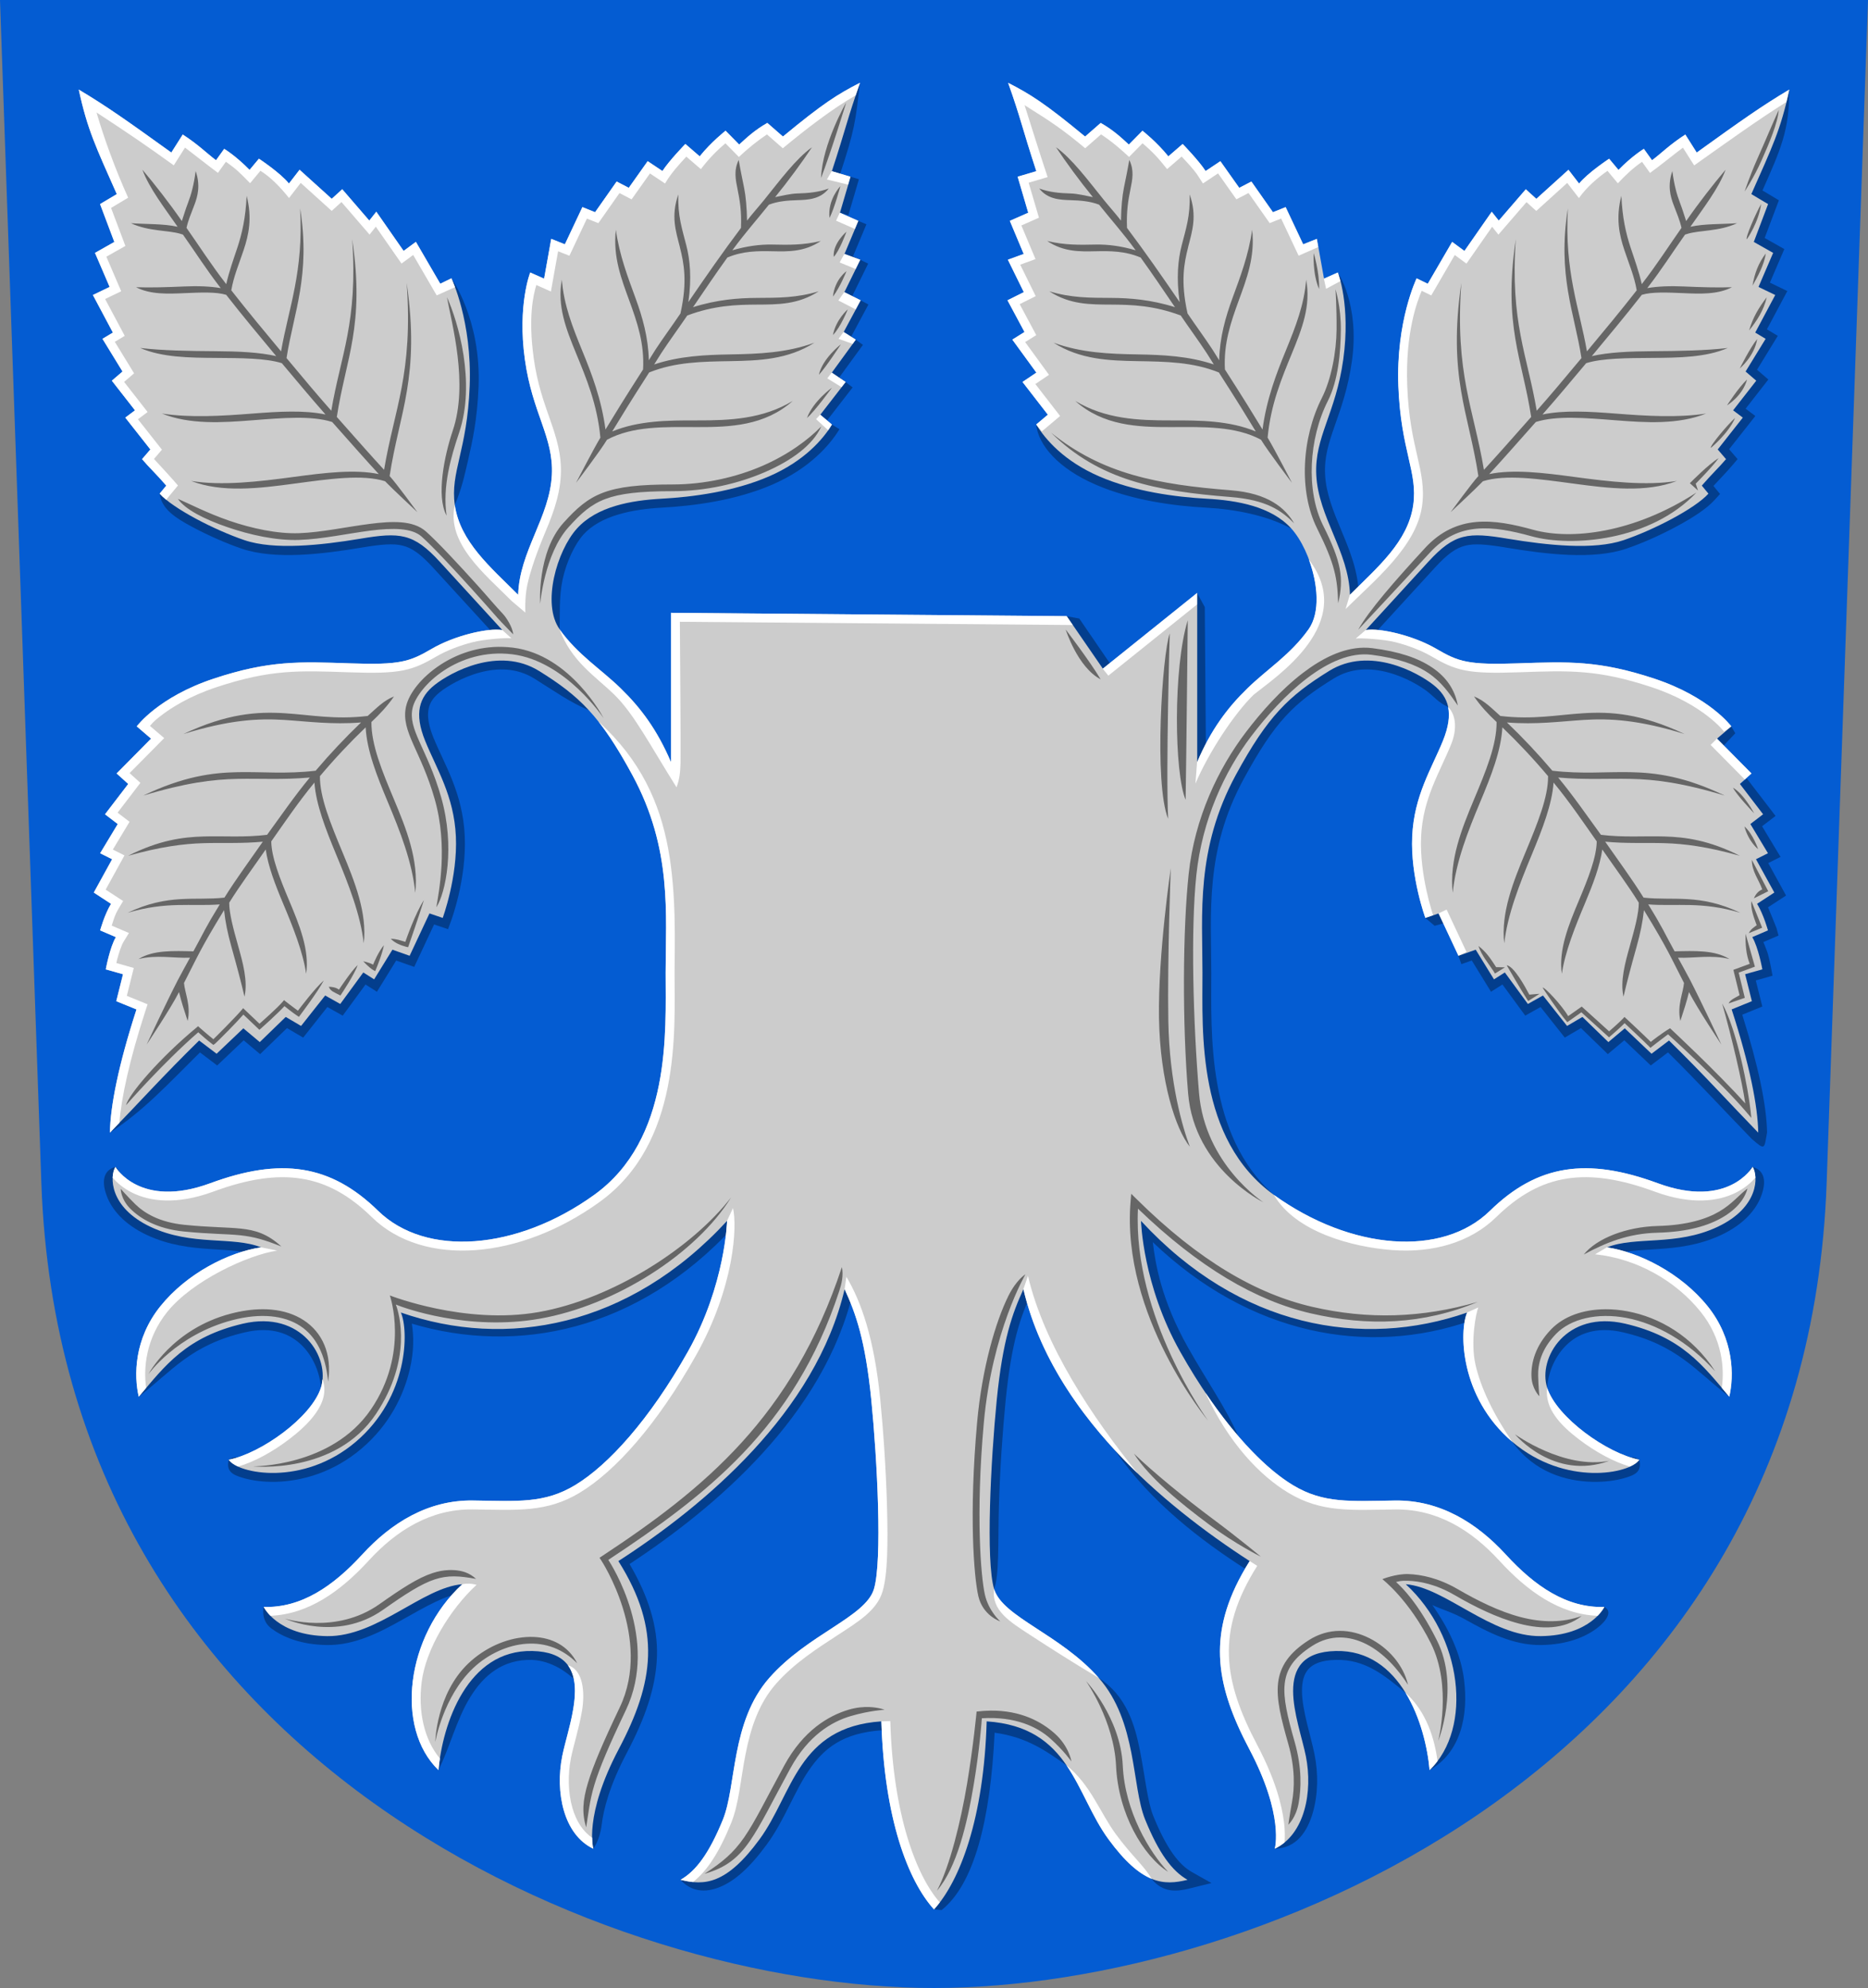
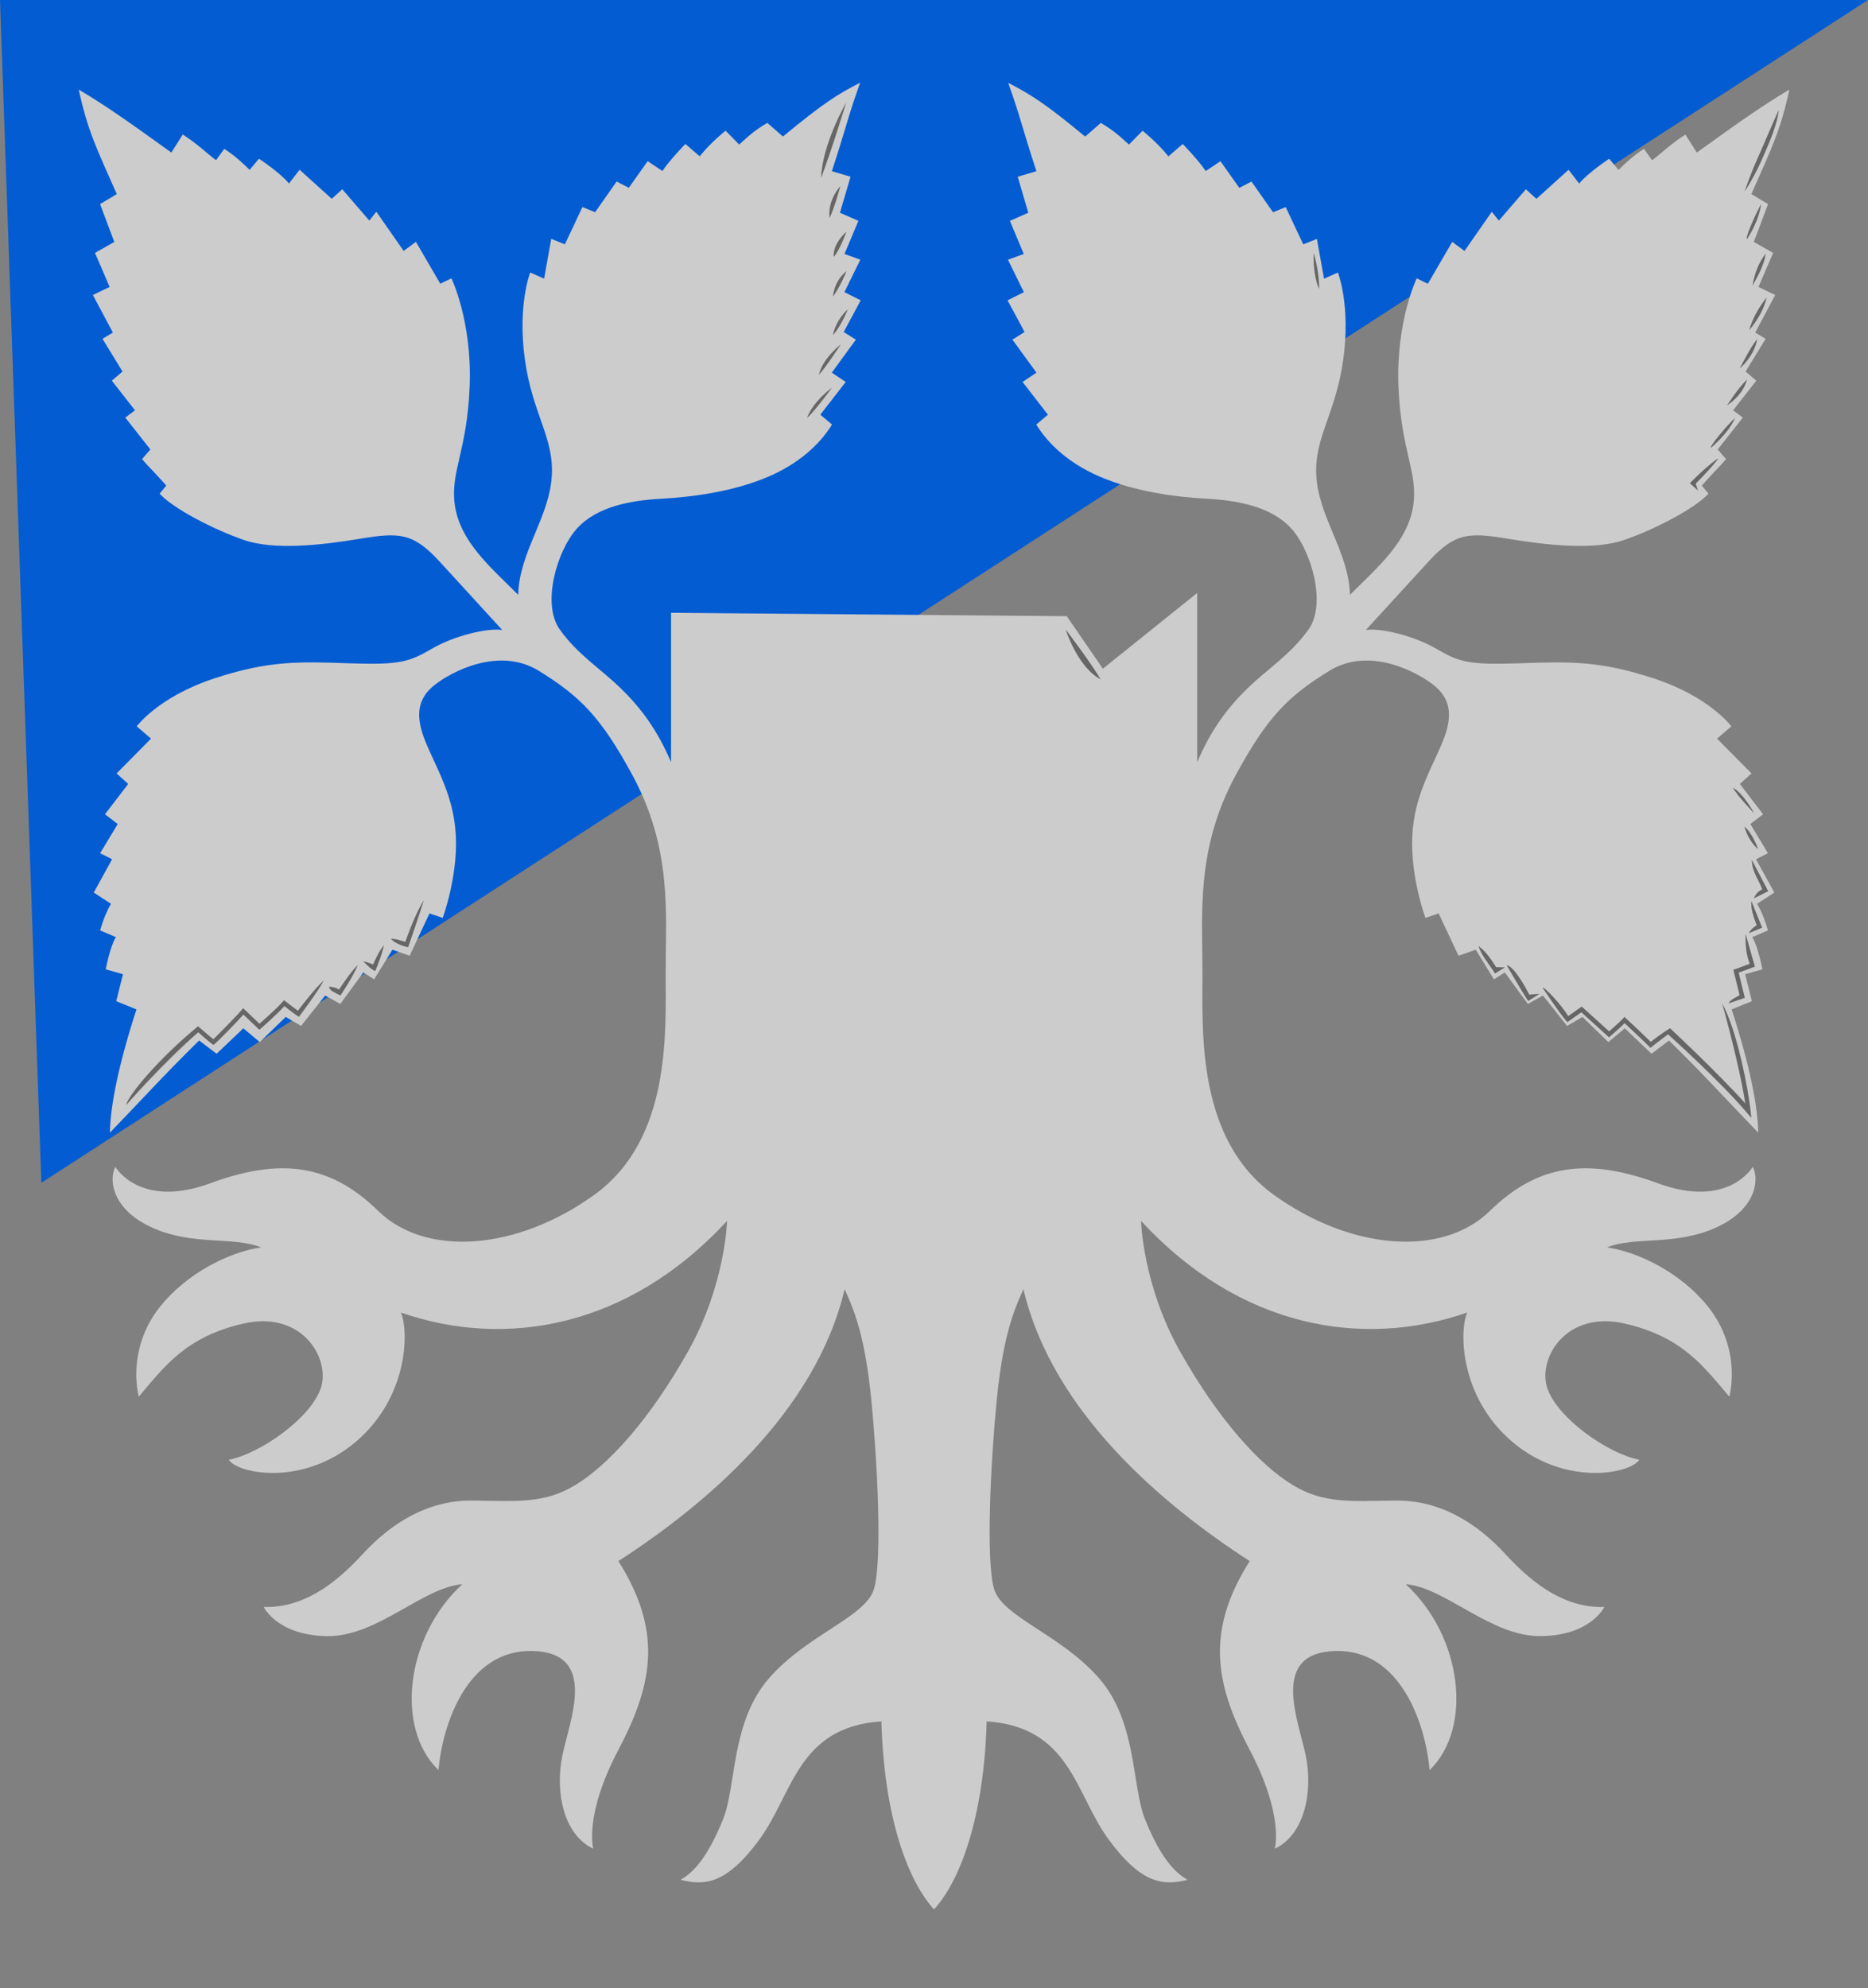
<svg xmlns="http://www.w3.org/2000/svg" width="500" height="532" viewBox="0 0 132.292 140.758" version="1.1" id="svg5" xml:space="preserve">
  <rect x="0" y="0" width="132.292" height="140.758" fill="#808080" stroke="none" />
  <defs id="defs2" />
-   <path style="font-variation-settings:normal;fill:#045cd2;fill-opacity:1;stroke:none;stroke-width:0.265;stroke-linecap:butt;stroke-linejoin:miter;stroke-miterlimit:4;stroke-dasharray:none;stroke-dashoffset:0;stroke-opacity:1;stop-color:#000000" d="M 2.928,83.747 C 1.492,42.671 0,0 0,0 h 132.292 c 0,0 -1.492,42.671 -2.928,83.747 -1.436,41.076 -40.215,57.011 -63.218,57.011 -23.002,0 -61.782,-15.935 -63.218,-57.011 z" id="path1642" />
-   <path style="color:#000000;fill:#033e8d;stroke-width:1;-inkscape-stroke:none" d="m 58.3,11.922 1.2,0.395 c 1.028,-3.135 1.095,-3.719 1.397,-6.453 -1.506,2.348 -1.578,2.952 -2.597,6.058 z m 65.14,1.565 -0.227,0.514 1.212,0.722 -1.016,2.693 1.35,0.761 -1.053,2.447 1.137,0.549 -1.39,2.609 0.705,0.423 -1.366,2.23 0.705,0.607 -1.665,2.132 0.687,0.514 -1.698,2.156 0.56,0.654 c -0.39,0.424 -0.78,0.813 -1.35,1.476 l -0.346,0.404 0.378,0.46 c -0.46,0.396 -1.067,0.861 -1.95,1.336 -1.085,0.583 -2.326,1.129 -3.34,1.474 -1.863,0.634 -5.132,0.335 -7.901,-0.126 -1.414,-0.236 -2.44,-0.365 -3.424,-0.112 -0.984,0.253 -1.808,0.885 -2.777,1.943 l -4.421,4.83 0.934,0.855 4.421,-4.83 c 0.9,-0.983 1.493,-1.401 2.158,-1.572 0.665,-0.171 1.518,-0.095 2.901,0.135 2.825,0.471 6.154,0.879 8.517,0.075 1.1,-0.374 2.381,-0.941 3.529,-1.558 1.148,-0.617 2.145,-1.249 2.739,-1.91 l 0.364,-0.404 -0.467,-0.568 c 0.489,-0.535 0.946,-0.994 1.362,-1.488 l 0.348,-0.411 -0.6,-0.698 1.857,-2.356 -0.689,-0.516 1.611,-2.067 -0.803,-0.691 1.471,-2.401 -0.771,-0.46 1.446,-2.711 -1.233,-0.596 1.021,-2.375 -1.392,-0.787 1.007,-2.669 -1.163,-0.694 c 1.27,-2.859 1.926,-4.292 1.893,-7.142 -1.223,2.679 -1.803,3.822 -3.273,7.144 z m -63.823,-1.156 -0.752,2.55 1.214,0.357 0.75,-2.55 z m 0.577,3.059 -0.983,2.345 1.095,0.46 -1.086,2.212 1.135,0.558 1.128,-2.298 -1.07,-0.525 0.948,-2.261 z m 34.302,9.967 c -0.257,1.856 -0.746,3.168 -1.177,4.404 -0.431,1.237 -0.812,2.424 -0.74,3.891 0.081,1.645 0.697,3.07 1.263,4.43 0.566,1.36 1.083,2.653 1.121,4.05 l 1.266,-0.035 c -0.046,-1.682 -0.65,-3.135 -1.219,-4.5 -0.569,-1.366 -1.101,-2.648 -1.168,-4.007 -0.06,-1.218 0.248,-2.194 0.673,-3.412 0.424,-1.218 0.957,-2.653 1.233,-4.645 0.552,-3.979 -1.004,-6.24 -1.004,-6.24 0,0 0.268,2.348 -0.248,6.065 z m -61.336,7.177 c 0.283,-1.239 0.644,-2.824 0.733,-5.177 0.181,-4.746 -1.925,-7.649 -1.925,-7.649 0,0 0.832,3.144 0.662,7.6 -0.086,2.248 -0.42,3.705 -0.703,4.944 -0.283,1.239 -0.531,2.302 0.281,3.507 0.477,-1.135 0.668,-1.984 0.952,-3.224 z m 27.226,-11.572 -1.205,2.244 0.899,0.481 -1.693,2.324 0.955,0.696 -1.756,2.268 1,0.775 1.796,-2.319 -0.936,-0.722 1.667,-2.291 -0.922,-0.673 0.107,0.058 1.203,-2.244 z m -20.544,20.075 c 0.268,-1.264 0.883,-2.531 1.476,-3.188 1.214,-1.344 3.453,-1.791 5.565,-1.906 2.214,-0.12 5.223,-0.504 7.828,-1.637 2.613,-1.137 4.042,-2.771 4.741,-3.919 l -1.081,-0.659 c -0.58,0.952 -1.802,2.389 -4.164,3.417 -2.37,1.031 -5.265,1.419 -7.391,1.534 -2.228,0.121 -4.819,0.529 -6.436,2.319 -0.822,0.911 -1.464,2.311 -1.775,3.774 -0.311,1.463 -0.306,3.018 1.024,3.791 0.04,-1.033 -0.055,-2.264 0.214,-3.528 z m 45.635,-6.357 c -2.126,-0.115 -5.023,-0.504 -7.394,-1.534 -2.362,-1.027 -3.584,-2.464 -4.703,-3.087 0.159,1.477 1.585,3.111 4.199,4.248 2.605,1.133 5.617,1.517 7.83,1.637 2.113,0.114 4.351,0.562 6.035,1.481 -1.148,-2.215 -3.739,-2.624 -5.967,-2.744 z m -71.901,2.606 c 1.148,0.617 2.431,1.183 3.531,1.558 2.363,0.804 5.689,0.396 8.515,-0.075 1.383,-0.23 2.238,-0.306 2.903,-0.135 0.665,0.171 1.258,0.589 2.158,1.572 l 4.421,4.83 0.934,-0.855 -4.423,-4.83 c -0.969,-1.058 -1.79,-1.69 -2.774,-1.943 -0.984,-0.253 -2.011,-0.123 -3.426,0.112 -2.769,0.461 -6.037,0.76 -7.901,0.126 -1.013,-0.345 -2.252,-0.89 -3.337,-1.474 -1.085,-0.583 -2.035,-1.237 -2.868,-1.219 0.125,1.084 1.12,1.716 2.268,2.333 z m 70.567,16.679 h 1.266 l -0.087,-10.983 -0.546,-1 z m -7.71,-10.171 -0.896,-0.166 2.039,4.076 1.042,-0.717 z m -37.928,3.172 c -0.806,-0.5 -1.652,-0.74 -2.478,-0.808 -0.826,-0.068 -1.633,0.036 -2.361,0.229 -1.457,0.386 -2.63,1.1 -3.26,1.595 -0.635,0.499 -1.122,1.145 -1.289,1.95 -0.167,0.805 -0.023,1.71 0.404,2.763 0.828,2.043 2.005,3.831 2.13,6.553 0.103,2.254 -0.491,4.207 -0.726,4.93 l -0.843,-0.287 -1.404,2.994 -1.161,-0.411 -1.226,1.99 -0.729,-0.462 -1.649,2.258 -1.051,-0.591 -1.698,2.149 -1.03,-0.603 -1.773,1.719 -1.158,-0.972 -1.915,1.819 -1.242,-0.943 -0.39,0.383 c -2.513,2.459 -4.339,4.491 -5.876,6.977 2.344,-1.504 4.121,-3.444 6.383,-5.683 l 1.219,0.925 1.875,-1.782 1.165,0.979 1.903,-1.843 1.147,0.673 1.712,-2.165 1.088,0.61 1.614,-2.205 0.808,0.514 1.364,-2.212 1.277,0.451 1.408,-3.006 0.986,0.336 0.213,-0.579 c 0,0 1.112,-2.956 0.972,-6.021 -0.14,-3.059 -1.458,-5.09 -2.221,-6.971 -0.369,-0.91 -0.437,-1.555 -0.339,-2.029 0.098,-0.474 0.355,-0.836 0.834,-1.212 0.484,-0.38 1.566,-1.039 2.802,-1.366 1.237,-0.327 2.598,-0.344 3.849,0.432 1.408,0.873 2.433,1.629 3.858,2.243 -0.595,-1.579 -1.739,-2.418 -3.192,-3.32 z m 63.379,1.016 c -0.63,-0.495 -1.806,-1.21 -3.262,-1.595 -0.728,-0.193 -1.535,-0.297 -2.361,-0.229 -0.826,0.068 -1.67,0.308 -2.475,0.808 -2.907,1.803 -4.537,3.375 -6.829,7.597 -2.939,5.413 -2.438,10.214 -2.438,14.327 0,4.121 -0.474,12.054 5.696,15.713 -4.78,-4.216 -4.43,-11.509 -4.43,-15.713 0,-4.212 -0.475,-8.635 2.286,-13.723 2.239,-4.125 3.563,-5.378 6.38,-7.125 1.251,-0.776 2.612,-0.759 3.849,-0.432 1.237,0.327 2.319,0.986 2.802,1.366 0.479,0.376 0.733,0.738 1.451,1.084 0.453,-0.933 -0.034,-1.58 -0.669,-2.078 z m 21.829,7.142 -1.004,0.768 1.259,1.644 -0.848,0.649 1.184,1.966 -0.824,0.413 1.333,2.422 -1.238,0.808 0.313,0.523 c 0.287,0.478 0.384,0.872 0.495,1.219 l -1.221,0.523 0.385,0.624 c 0.132,0.215 0.324,0.766 0.444,1.226 0.04,0.152 0.035,0.154 0.063,0.278 l -1.235,0.348 0.495,1.973 -1.469,0.598 0.18,0.558 c 0.93,2.869 1.374,4.991 1.609,6.719 -1.548,-1.627 -3.015,-3.221 -5,-5.163 l -0.39,-0.381 -1.245,0.941 -1.915,-1.819 -1.156,0.972 -1.775,-1.719 -1.028,0.603 -1.7,-2.149 -1.049,0.589 -1.651,-2.256 -0.726,0.462 -1.226,-1.99 -1.7,0.603 0.42,1.191 0.738,-0.259 1.362,2.212 0.81,-0.514 1.614,2.205 1.086,-0.61 1.714,2.165 1.147,-0.673 1.901,1.843 1.168,-0.979 1.873,1.782 1.221,-0.925 c 2.262,2.239 4.038,4.179 5.929,6.123 0.961,0.833 0.879,0.721 1.086,-0.448 -0.027,-1.886 -0.613,-4.706 -1.756,-8.344 l 1.42,-0.579 -0.462,-1.845 1.184,-0.336 -0.103,-0.565 c 0,0 -0.078,-0.419 -0.21,-0.927 -0.075,-0.288 -0.22,-0.587 -0.334,-0.892 l 1.072,-0.46 -0.142,-0.528 c 0,0 -0.314,-0.803 -0.603,-1.471 l 1.28,-0.834 -1.263,-2.298 0.871,-0.437 -1.308,-2.17 0.955,-0.731 z M 7.567,84.691 c 0.367,0.97 1.232,1.995 2.821,2.744 1.578,0.744 3.125,0.911 4.484,1.002 1.359,0.091 2.53,0.126 3.382,0.467 l 0.469,-1.175 c -1.168,-0.467 -2.448,-0.468 -3.767,-0.556 -1.319,-0.088 -2.674,-0.244 -4.028,-0.883 -1.353,-0.638 -1.934,-1.408 -2.177,-2.048 -0.242,-0.64 -0.083,-1.219 -0.578,-1.621 -0.903,0.251 -0.973,1.099 -0.606,2.069 z m 115.974,-0.448 c -0.242,0.64 -0.824,1.41 -2.177,2.048 -1.355,0.639 -2.712,0.795 -4.031,0.883 -1.319,0.088 -2.597,0.089 -3.765,0.556 l 0.469,1.175 c 0.852,-0.341 2.02,-0.376 3.379,-0.467 1.359,-0.091 2.909,-0.258 4.486,-1.002 1.589,-0.749 2.454,-1.774 2.821,-2.744 0.367,-0.97 0.297,-1.818 -0.606,-2.069 -0.495,0.402 -0.336,0.98 -0.578,1.621 z m -39.414,11.151 c -1.87,-3.318 -2.31,-5.921 -2.485,-7.443 6.912,6.616 15.26,8.081 22.468,5.574 l -0.416,-1.196 c -7.218,2.509 -15.595,1.085 -22.429,-6.317 l -1.137,-1.235 0.04,1.679 c 0,0 0.112,4.689 2.856,9.559 1.372,2.434 2.803,4.474 4.679,5.683 -0.852,-1.96 -2.241,-3.934 -3.577,-6.304 z m -66.964,9.234 c 0.657,0.199 1.472,0.313 2.387,0.29 1.83,-0.048 4.067,-0.658 6.06,-2.356 1.988,-1.693 2.992,-3.794 3.417,-5.633 0.299,-1.297 0.276,-2.336 0.138,-3.209 7.435,2.209 15.954,0.555 22.791,-6.85 l -0.929,-0.857 c -6.834,7.402 -15.211,8.827 -22.429,6.317 l -1.376,-0.476 0.589,1.331 c 0.165,0.375 0.358,1.838 -0.016,3.459 -0.374,1.621 -1.248,3.458 -3.003,4.953 -1.752,1.492 -3.697,2.014 -5.273,2.055 -0.788,0.021 -1.483,-0.083 -1.987,-0.236 -0.504,-0.153 -0.802,-0.411 -1.33,-0.062 -0.212,0.845 0.306,1.075 0.963,1.274 z m 53.578,2.055 c 0.068,-2.546 0.266,-5.387 0.476,-7.503 0.42,-4.218 1.063,-5.958 1.833,-7.637 l -1.149,-0.528 c -0.799,1.743 -1.516,3.724 -1.945,8.038 -0.214,2.15 -0.409,5.011 -0.479,7.597 -0.069,2.586 -0.053,4.813 0.922,5.858 0.376,-0.943 0.273,-3.279 0.341,-5.826 z m -28.132,22.531 c 0.129,-1.088 0.553,-2.776 1.768,-5.077 1.269,-2.403 2.078,-4.607 2.149,-6.873 0.065,-2.095 -0.599,-4.229 -1.941,-6.525 6.115,-4.019 13.776,-10.521 15.845,-19.316 l -1.231,-0.29 c -1.986,8.441 -9.695,14.953 -15.752,18.865 l -0.525,0.339 0.334,0.53 c 1.49,2.364 2.066,4.369 2.004,6.359 -0.062,1.99 -0.778,4.003 -2.001,6.319 -1.278,2.419 -1.756,4.26 -1.906,5.518 -0.149,1.258 0.662,1.831 0.662,1.831 0,0 0.465,-0.593 0.594,-1.681 z M 17.357,94.332 c 3.795,-0.883 5.267,2.171 5.369,3.923 1.452,-2.448 -1.134,-6.206 -5.656,-5.154 -4.193,0.975 -5.875,3.194 -7.244,5.792 2.369,-1.819 3.665,-3.661 7.532,-4.561 z m 97.865,-1.231 c -4.522,-1.052 -7.108,2.707 -5.656,5.154 0.102,-1.753 1.574,-4.806 5.369,-3.923 3.867,0.899 5.163,2.742 7.532,4.561 -1.369,-2.598 -3.052,-4.816 -7.244,-5.792 z m -2.48,11.817 c 0.915,0.024 1.729,-0.09 2.387,-0.29 0.657,-0.199 1.173,-0.428 0.961,-1.274 -0.528,-0.349 -0.826,-0.091 -1.33,0.062 -0.504,0.153 -1.197,0.256 -1.985,0.236 -1.576,-0.041 -3.521,-0.563 -5.684,-1.573 1.582,2.18 3.822,2.791 5.652,2.839 z m -24.587,6.144 0.687,-1.063 c -3.029,-1.956 -6.48,-4.561 -9.879,-7.306 2.57,3.712 6.102,6.373 9.192,8.369 z m 24.159,3.227 c -0.579,0.433 -1.555,0.901 -3.206,0.92 -1.561,0.018 -3.157,-0.771 -4.738,-1.658 -1.582,-0.887 -3.12,-1.884 -4.766,-2.015 l -1.831,-0.147 1.352,1.245 c 1.874,1.723 3.01,4.136 3.302,6.448 0.292,2.312 -0.26,4.476 -1.186,6.249 2.173,-1.218 2.772,-3.803 2.443,-6.408 -0.234,-1.852 -1.096,-3.643 -2.244,-5.278 0.767,0.35 1.435,0.519 2.312,1.011 1.611,0.904 3.39,1.842 5.371,1.819 1.89,-0.022 3.166,-0.587 3.951,-1.175 0.786,-0.588 1.114,-1.249 0.542,-1.521 0,0 -0.722,0.077 -1.301,0.51 z m -93.097,1.011 c 0.786,0.588 2.059,1.153 3.949,1.175 1.981,0.023 3.762,-0.915 5.374,-1.819 1.611,-0.904 3.082,-1.766 4.248,-1.859 l -0.1,-1.261 c -1.647,0.132 -3.187,1.128 -4.769,2.015 -1.582,0.887 -3.175,1.676 -4.736,1.658 -1.651,-0.019 -2.628,-0.487 -3.206,-0.92 -0.579,-0.433 -1.302,-0.51 -1.302,-0.51 0,0 -0.243,0.934 0.543,1.521 z m 14.073,4.886 c 0.976,-1.594 2.33,-2.706 4.386,-2.66 1.425,0.069 2.526,0.918 3.038,1.422 0.632,-0.091 0.446,-0.962 -0.157,-1.625 -0.602,-0.663 -1.562,-1.032 -2.854,-1.06 v 6e-5 c -2.544,-0.056 -4.369,1.426 -5.493,3.262 -1.124,1.837 -1.642,4.041 -1.161,5.805 0.765,-1.487 1.264,-3.55 2.24,-5.144 z m 61.294,-3.923 h -4e-5 c -1.292,0.029 -2.251,0.397 -2.854,1.06 -0.602,0.663 -0.788,1.534 -0.789,2.391 -0.002,1.715 0.682,3.585 0.915,4.755 0.233,1.166 0.211,2.466 -0.103,3.543 -0.313,1.077 -0.89,1.904 -1.477,2.884 1.534,-0.027 2.309,-1.215 2.692,-2.532 0.383,-1.316 0.399,-2.79 0.128,-4.143 -0.27,-1.35 -0.891,-3.15 -0.89,-4.505 7.9e-4,-0.677 0.145,-1.191 0.462,-1.541 0.318,-0.35 0.869,-0.625 1.943,-0.649 2.056,-0.046 3.41,1.066 4.925,2.33 -0.585,-2.167 -2.409,-3.649 -4.953,-3.593 z m -10.334,17.447 1.546,-0.381 -1.387,-0.782 c -0.904,-0.51 -1.783,-1.632 -2.728,-3.954 -0.42,-1.031 -0.579,-2.761 -0.946,-4.626 -0.367,-1.866 -0.97,-3.902 -2.923,-5.163 0.779,1.844 1.333,3.632 1.683,5.409 0.35,1.777 0.464,3.51 1.014,4.86 0.632,1.554 1.299,2.574 2.008,3.382 -0.233,-0.028 -0.476,0.088 -0.963,0.572 0.812,1.018 1.805,0.905 2.696,0.684 z m -17.564,1.531 c 2.283,-1.821 3.457,-6.307 3.753,-12.561 2.3,0.324 3.614,1.277 5.088,2.31 -0.665,-2.091 -2.475,-3.534 -5.611,-3.744 l -5e-5,2e-5 -0.656,-0.044 -0.019,0.659 c -0.195,6.744 -1.896,11.074 -3.096,13.333 z m -15.71,-1.629 c 1.051,-0.431 2.106,-1.35 3.326,-3.015 1.26,-1.721 1.932,-3.716 2.982,-5.25 1.05,-1.534 2.371,-2.65 5.175,-2.837 l -0.084,-1.264 c -3.136,0.21 -4.948,1.653 -6.135,3.386 -1.187,1.734 -1.856,3.712 -2.959,5.217 -1.143,1.561 -2.048,2.287 -2.786,2.59 -0.738,0.303 -1.363,0.237 -2.303,0.656 0.739,0.835 1.732,0.947 2.784,0.516 z m 71.628,-82.181 0.291,0.486 -1.031,1.087 -0.676,-0.688 z m -21.665,13.559 0.662,0.56 c 0,0 1.235,-0.321 1.211,-0.372 -0.024,-0.051 -0.363,-0.774 -0.363,-0.774 z" id="path22863" />
+   <path style="font-variation-settings:normal;fill:#045cd2;fill-opacity:1;stroke:none;stroke-width:0.265;stroke-linecap:butt;stroke-linejoin:miter;stroke-miterlimit:4;stroke-dasharray:none;stroke-dashoffset:0;stroke-opacity:1;stop-color:#000000" d="M 2.928,83.747 C 1.492,42.671 0,0 0,0 h 132.292 z" id="path1642" />
  <path id="use1757" style="font-variation-settings:normal;vector-effect:none;fill:#cccccc;fill-opacity:1;stroke:none;stroke-width:0.132;stroke-linecap:butt;stroke-linejoin:miter;stroke-miterlimit:4;stroke-dasharray:none;stroke-dashoffset:0;stroke-opacity:1;-inkscape-stroke:none;stop-color:#000000" d="m 60.898,5.864 c -1.569,0.801 -2.614,1.457 -5.45,3.803 l -1.105,-0.965 c -0.896,0.511 -1.436,1.022 -1.993,1.532 l -0.965,-0.979 c 0,0 -1.014,0.794 -1.832,1.813 l -1.015,-0.876 c 0,0 -1.152,1.184 -1.624,1.917 l -1.045,-0.698 -1.338,1.887 -0.86,-0.446 -1.526,2.172 -0.899,-0.361 -1.241,2.634 -0.967,-0.385 -0.504,2.818 -0.984,-0.437 c 0,0 -0.912,2.305 -0.379,6.152 0.534,3.848 2.044,5.491 1.912,8.176 -0.148,3.004 -2.302,5.414 -2.386,8.493 -1.964,-1.964 -4.114,-3.762 -4.487,-6.356 -0.335,-2.339 0.878,-3.826 1.053,-8.427 0.175,-4.601 -1.293,-7.625 -1.293,-7.625 l -0.789,0.383 -1.726,-2.965 -0.87,0.641 -1.933,-2.775 -0.498,0.627 -1.915,-2.218 -0.745,0.677 -2.277,-2.057 -0.753,0.976 c -0.6,-0.753 -2.126,-1.759 -2.126,-1.759 l -0.662,0.792 c -1.01,-1.029 -1.798,-1.49 -1.798,-1.49 l -0.578,0.806 c -0.667,-0.5 -1.26,-1.114 -2.357,-1.82 l -0.808,1.275 C 8.985,8.537 7.577,7.537 5.578,6.343 c 0.616,2.86 1.226,4.085 2.693,7.4 l -1.185,0.707 1.01,2.68 -1.369,0.775 1.037,2.411 -1.185,0.572 1.416,2.66 -0.737,0.442 1.419,2.315 -0.756,0.649 1.639,2.099 -0.687,0.515 1.776,2.255 -0.588,0.686 c 0.492,0.584 1.015,1.06 1.715,1.874 l -0.469,0.569 c 0.958,1.065 3.889,2.573 6.002,3.292 2.113,0.719 5.41,0.365 8.208,-0.101 2.797,-0.466 3.762,-0.406 5.63,1.634 l 4.422,4.829 c -1.034,-0.159 -3.392,0.397 -4.985,1.326 -1.593,0.929 -2.252,1.156 -5.808,1.034 -3.555,-0.122 -5.718,-0.217 -9.642,1.083 -3.925,1.299 -5.452,3.379 -5.452,3.379 l 1.014,0.869 -2.439,2.466 0.822,0.743 -1.644,2.148 0.902,0.69 -1.247,2.068 0.849,0.424 -1.299,2.36 1.22,0.796 c -0.477,0.796 -0.769,1.883 -0.769,1.883 l 1.114,0.477 c -0.424,0.689 -0.716,2.281 -0.716,2.281 l 1.22,0.345 -0.477,1.909 1.432,0.583 c -1.273,3.925 -1.854,6.852 -1.881,8.727 2.001,-2.057 3.82,-4.081 6.319,-6.525 l 1.238,0.937 1.894,-1.8 1.163,0.975 1.838,-1.781 1.087,0.638 1.706,-2.156 1.069,0.6 1.631,-2.231 0.769,0.488 1.294,-2.1 1.219,0.431 1.406,-3 0.937,0.319 c 0,0 1.064,-2.881 0.932,-5.771 -0.133,-2.89 -1.379,-4.8 -2.174,-6.762 -0.796,-1.962 -0.425,-3.102 0.689,-3.977 1.114,-0.875 4.513,-2.75 7.375,-0.976 2.862,1.775 4.339,3.188 6.604,7.361 2.85,5.25 2.362,9.863 2.362,14.026 0,4.163 0.413,11.775 -5.062,15.713 -5.475,3.938 -11.926,4.425 -15.301,1.125 -3.375,-3.3 -6.9,-3.788 -11.888,-1.951 -4.988,1.838 -6.715,-1.156 -6.715,-1.156 -0.408,0.653 -0.458,2.853 2.484,4.241 2.932,1.383 5.811,0.646 7.831,1.453 -2.277,0.339 -5.238,1.823 -7.125,4.163 -1.88,2.331 -1.884,4.941 -1.538,6.413 1.869,-2.209 3.358,-4.238 7.388,-5.176 4.159,-0.967 6.188,2.438 5.513,4.538 -0.675,2.1 -4.238,4.65 -6.526,5.1 0.632,0.993 5.255,1.915 9,-1.275 3.744,-3.189 3.75,-7.875 3.188,-9.15 7.434,2.585 16.119,1.076 23.101,-6.487 0,0 -0.113,4.538 -2.776,9.263 -2.707,4.804 -5.632,8.03 -7.988,9.45 -2.181,1.315 -4.072,1.129 -7.238,1.087 -3.166,-0.042 -5.775,1.575 -7.837,3.825 -2.063,2.25 -4.313,3.787 -6.975,3.712 0,0 0.959,2.021 4.5,2.063 3.541,0.041 6.75,-3.45 9.563,-3.675 -3.992,3.669 -4.787,10.172 -1.687,13.163 0.283,-3.25 2.041,-8.538 6.641,-8.436 4.732,0.105 2.626,4.932 2.122,7.451 -0.504,2.519 0.08,5.543 2.201,6.55 0,0 -0.69,-2.334 1.803,-7.054 2.493,-4.72 3.049,-8.433 -0.027,-13.312 6.119,-3.951 13.971,-10.53 16.023,-19.252 0.785,1.711 1.465,3.572 1.89,7.838 0.425,4.266 0.788,11.404 0.188,13.392 -0.6,1.988 -4.682,3.19 -7.414,6.296 -2.732,3.106 -2.314,7.647 -3.283,10.029 -0.969,2.382 -1.91,3.648 -3.002,4.264 1.679,0.416 3.236,0.353 5.599,-2.873 2.363,-3.226 2.685,-7.948 8.625,-8.346 0.197,6.84 1.88,11.283 3.728,13.315 1.848,-2.032 3.532,-6.475 3.729,-13.315 5.94,0.398 6.262,5.12 8.625,8.346 2.363,3.226 3.92,3.289 5.599,2.873 -1.092,-0.616 -2.032,-1.882 -3.001,-4.264 -0.969,-2.382 -0.552,-6.923 -3.284,-10.029 -2.732,-3.106 -6.813,-4.308 -7.413,-6.296 -0.6,-1.988 -0.237,-9.125 0.187,-13.392 0.425,-4.266 1.105,-6.127 1.89,-7.838 2.052,8.722 9.905,15.3 16.023,19.252 -3.076,4.879 -2.519,8.592 -0.026,13.312 2.493,4.72 1.804,7.054 1.804,7.054 2.121,-1.008 2.705,-4.031 2.201,-6.55 -0.504,-2.519 -2.611,-7.346 2.121,-7.451 4.6,-0.102 6.358,5.186 6.641,8.436 3.099,-2.991 2.305,-9.494 -1.687,-13.163 2.813,0.225 6.022,3.716 9.563,3.675 3.541,-0.041 4.5,-2.063 4.5,-2.063 -2.663,0.075 -4.913,-1.462 -6.975,-3.712 -2.063,-2.25 -4.672,-3.867 -7.838,-3.825 -3.166,0.042 -5.056,0.227 -7.237,-1.087 -2.355,-1.42 -5.281,-4.646 -7.988,-9.45 -2.663,-4.725 -2.775,-9.263 -2.775,-9.263 6.983,7.563 15.667,9.072 23.101,6.487 -0.563,1.275 -0.556,5.962 3.188,9.15 3.745,3.19 8.368,2.268 9,1.275 -2.288,-0.45 -5.85,-3 -6.525,-5.1 -0.675,-2.1 1.354,-5.505 5.513,-4.538 4.03,0.937 5.519,2.967 7.388,5.176 0.346,-1.472 0.342,-4.082 -1.537,-6.413 -1.887,-2.34 -4.848,-3.824 -7.126,-4.163 2.019,-0.808 4.898,-0.07 7.831,-1.453 2.942,-1.388 2.893,-3.587 2.485,-4.241 0,0 -1.727,2.994 -6.715,1.156 -4.988,-1.838 -8.513,-1.349 -11.888,1.951 -3.375,3.3 -9.825,2.812 -15.3,-1.125 -5.475,-3.938 -5.063,-11.55 -5.063,-15.713 0,-4.163 -0.487,-8.775 2.363,-14.026 2.266,-4.173 3.742,-5.586 6.604,-7.361 2.862,-1.775 6.261,0.101 7.375,0.976 1.114,0.875 1.485,2.015 0.69,3.977 -0.796,1.962 -2.042,3.872 -2.174,6.762 -0.133,2.89 0.932,5.771 0.932,5.771 l 0.937,-0.319 1.406,3 1.218,-0.431 1.294,2.1 0.769,-0.488 1.632,2.231 1.068,-0.6 1.707,2.156 1.087,-0.638 1.838,1.781 1.162,-0.975 1.894,1.8 1.238,-0.937 c 2.498,2.444 4.318,4.468 6.319,6.525 -0.027,-1.874 -0.609,-4.802 -1.882,-8.727 l 1.432,-0.583 -0.478,-1.909 1.22,-0.345 c 0,0 -0.291,-1.591 -0.716,-2.281 l 1.113,-0.477 c 0,0 -0.292,-1.087 -0.769,-1.883 l 1.22,-0.796 -1.299,-2.36 0.848,-0.424 -1.246,-2.068 0.902,-0.69 -1.644,-2.148 0.822,-0.743 -2.44,-2.466 1.015,-0.869 c 0,0 -1.528,-2.079 -5.452,-3.379 -3.925,-1.299 -6.088,-1.204 -9.643,-1.083 -3.555,0.122 -4.214,-0.105 -5.807,-1.034 -1.593,-0.929 -3.95,-1.485 -4.985,-1.326 l 4.422,-4.829 c 1.868,-2.041 2.833,-2.1 5.63,-1.634 2.797,0.466 6.094,0.82 8.208,0.101 2.113,-0.719 5.044,-2.227 6.002,-3.292 l -0.469,-0.569 c 0.7,-0.814 1.224,-1.29 1.715,-1.874 l -0.588,-0.686 1.777,-2.255 -0.687,-0.515 1.639,-2.099 -0.755,-0.649 1.419,-2.315 -0.737,-0.442 1.417,-2.66 -1.185,-0.572 1.037,-2.411 -1.37,-0.775 1.011,-2.68 -1.185,-0.707 c 1.467,-3.315 2.078,-4.54 2.693,-7.4 -1.998,1.195 -3.407,2.194 -6.555,4.459 l -0.808,-1.275 c -1.097,0.706 -1.69,1.32 -2.357,1.82 l -0.578,-0.806 c 0,0 -0.789,0.461 -1.799,1.49 l -0.662,-0.792 c 0,0 -1.527,1.006 -2.126,1.759 l -0.753,-0.976 -2.276,2.057 -0.746,-0.677 -1.915,2.218 -0.498,-0.627 -1.933,2.775 -0.87,-0.641 -1.726,2.965 -0.79,-0.383 c 0,0 -1.468,3.024 -1.293,7.625 0.175,4.601 1.388,6.088 1.053,8.427 -0.372,2.594 -2.522,4.392 -4.487,6.356 -0.085,-3.079 -2.239,-5.489 -2.386,-8.493 -0.132,-2.685 1.378,-4.328 1.912,-8.176 0.534,-3.848 -0.379,-6.152 -0.379,-6.152 l -0.984,0.437 -0.504,-2.818 -0.967,0.385 -1.241,-2.634 -0.9,0.361 -1.526,-2.172 -0.86,0.446 -1.337,-1.887 -1.046,0.698 c -0.472,-0.733 -1.624,-1.917 -1.624,-1.917 l -1.015,0.876 c -0.818,-1.019 -1.831,-1.813 -1.831,-1.813 l -0.966,0.979 c -0.556,-0.511 -1.096,-1.022 -1.993,-1.532 l -1.105,0.965 c -2.836,-2.346 -3.882,-3.002 -5.45,-3.803 0.904,2.541 0.973,3.134 1.996,6.254 l -1.323,0.392 0.75,2.55 -1.304,0.575 0.982,2.344 -1.12,0.408 1.128,2.296 -1.155,0.577 1.204,2.245 -0.861,0.539 1.702,2.337 -0.982,0.661 1.795,2.318 -0.826,0.696 c 0.639,1.05 1.964,2.587 4.452,3.668 2.488,1.082 5.441,1.467 7.611,1.584 2.17,0.117 4.585,0.545 6.001,2.113 1.416,1.567 2.511,5.334 1.221,7.14 -1.29,1.806 -2.885,2.774 -4.319,4.167 -1.434,1.394 -2.597,2.95 -3.568,5.234 v -11.982 l -6.68,5.363 -2.56,-3.718 -28.023,-0.239 v 10.575 c -0.972,-2.283 -2.134,-3.84 -3.568,-5.234 -1.434,-1.394 -3.028,-2.361 -4.318,-4.167 -1.29,-1.806 -0.195,-5.573 1.221,-7.14 1.416,-1.567 3.83,-1.995 6,-2.113 2.17,-0.117 5.123,-0.502 7.611,-1.584 2.488,-1.082 3.814,-2.619 4.453,-3.668 l -0.827,-0.696 1.796,-2.318 -0.982,-0.661 1.702,-2.337 -0.861,-0.539 1.204,-2.245 -1.155,-0.577 1.128,-2.296 -1.12,-0.408 0.983,-2.344 -1.305,-0.575 0.75,-2.55 -1.323,-0.392 c 1.023,-3.12 1.093,-3.714 1.997,-6.254 z" />
-   <path id="path3988" style="color:#000000;fill:#ffffff;stroke-width:1;-inkscape-stroke:none" d="m 60.897,5.864 c -1.568,0.801 -2.614,1.457 -5.45,3.803 l -1.105,-0.965 c -0.896,0.511 -1.436,1.022 -1.993,1.532 l -0.965,-0.979 c 0,0 -1.014,0.794 -1.832,1.813 l -1.015,-0.876 c 0,0 -1.152,1.184 -1.624,1.917 l -1.045,-0.698 -1.338,1.887 -0.86,-0.446 -1.526,2.172 -0.899,-0.361 -1.241,2.634 -0.967,-0.385 -0.504,2.818 -0.984,-0.437 c 0,0 -0.912,2.305 -0.379,6.152 0.534,3.848 2.044,5.491 1.912,8.176 -0.148,3.004 -2.302,5.414 -2.386,8.493 -1.964,-1.964 -4.114,-3.762 -4.487,-6.356 -0.61,2.691 2.101,4.866 4.039,6.804 l 0.96,0.814 c 0,0 -0.05,-0.742 0.069,-1.588 0.119,-0.846 0.608,-2.345 1.174,-3.705 0.566,-1.36 1.183,-2.786 1.264,-4.43 0.072,-1.467 -0.309,-2.653 -0.74,-3.89 -0.431,-1.237 -0.92,-2.549 -1.177,-4.404 -0.405,-2.921 -0.023,-4.487 0.185,-5.18 l 1.032,0.46 0.509,-2.849 0.801,0.318 1.24,-2.632 0.81,0.324 1.497,-2.13 0.857,0.446 1.301,-1.836 1.067,0.712 c 0.412,-0.707 0.976,-1.33 1.509,-1.903 l 1.03,0.887 c 0.508,-0.677 1.103,-1.298 1.739,-1.829 l 0.953,0.967 c 0.633,-0.601 1.374,-1.193 1.988,-1.597 l 1.123,0.981 c 1.648,-1.365 3.51,-2.801 5.158,-3.746 0.097,-0.287 0.178,-0.537 0.302,-0.886 z m 33.017,14.586 1.01,-0.545 c -0.099,-0.386 -0.182,-0.612 -0.182,-0.612 l -0.984,0.437 z m -0.659,-3.537 -0.967,0.385 -1.241,-2.634 -0.9,0.361 -1.526,-2.172 -0.86,0.446 -1.337,-1.887 -1.046,0.698 c -0.472,-0.733 -1.624,-1.917 -1.624,-1.917 l -1.015,0.876 c -0.818,-1.019 -1.831,-1.813 -1.831,-1.813 l -0.966,0.979 c -0.556,-0.511 -1.096,-1.022 -1.993,-1.532 l -1.105,0.965 c -2.836,-2.346 -3.882,-3.002 -5.45,-3.803 0.904,2.541 0.973,3.134 1.996,6.254 l -1.323,0.392 0.75,2.55 -1.304,0.575 0.982,2.344 -1.12,0.408 1.128,2.296 -1.155,0.577 1.204,2.245 -0.861,0.539 1.702,2.337 -0.982,0.661 1.795,2.318 -0.826,0.696 0.408,0.483 1.289,-1.086 -1.754,-2.263 0.967,-0.651 -1.689,-2.319 0.787,-0.493 -1.175,-2.193 1.135,-0.567 -1.096,-2.228 1.081,-0.395 -1,-2.382 1.245,-0.549 -0.729,-2.478 1.343,-0.397 c -0.577,-1.73 -1.166,-3.632 -1.632,-5.095 2.052,1.284 2.748,1.769 4.293,3.052 l 1.123,-0.981 c 0.786,0.518 1.328,0.992 1.985,1.597 l 0.953,-0.967 c 0.785,0.667 1.127,1.066 1.74,1.829 l 1.03,-0.89 c 0.344,0.37 0.87,0.916 1.16,1.366 l 0.348,0.539 1.07,-0.712 1.299,1.836 0.86,-0.446 1.497,2.13 0.811,-0.324 1.24,2.632 1.39,-0.613 z M 5.578,6.343 c 0.616,2.86 1.226,4.085 2.693,7.4 l -1.185,0.707 1.01,2.68 -1.369,0.775 1.037,2.411 -1.185,0.572 1.416,2.66 -0.737,0.442 1.419,2.315 -0.756,0.649 1.639,2.099 -0.687,0.515 1.776,2.255 -0.588,0.686 c 0.492,0.584 1.015,1.06 1.715,1.874 l -0.469,0.569 c 0.123,0.137 0.281,0.282 0.463,0.431 l 0.832,-1.008 c -0.374,-0.45 -1.187,-1.326 -1.697,-1.88 l 0.563,-0.656 -1.698,-2.153 0.684,-0.514 -1.665,-2.132 0.708,-0.607 -1.366,-2.231 0.703,-0.423 -1.39,-2.608 1.14,-0.549 L 7.532,18.175 8.88,17.414 7.866,14.722 9.076,13.998 C 8.162,11.985 7.352,9.74 6.836,7.963 c 2.339,1.529 3.588,2.385 5.471,3.743 l 0.796,-1.256 c 0.851,0.645 1.516,1.183 2.331,1.789 l 0.563,-0.785 c 0.806,0.568 1.018,0.81 1.714,1.516 l 0.733,-0.878 c 0.738,0.458 1.426,1.177 2.025,1.929 l 0.827,-1.072 2.195,1.983 0.691,-0.628 1.99,2.305 0.444,-0.558 1.819,2.611 0.827,-0.61 1.665,2.863 1.296,-0.581 c -0.149,-0.4 -0.256,-0.628 -0.256,-0.628 l -0.789,0.383 -1.726,-2.965 -0.87,0.641 -1.933,-2.775 -0.498,0.627 -1.915,-2.218 -0.745,0.677 -2.277,-2.057 -0.753,0.976 c -0.599,-0.753 -2.126,-1.759 -2.126,-1.759 l -0.662,0.792 C 16.664,11.001 15.876,10.54 15.876,10.54 l -0.578,0.806 c -0.667,-0.5 -1.26,-1.114 -2.357,-1.82 l -0.808,1.275 C 8.985,8.537 7.577,7.537 5.578,6.343 Z m 121.135,0 c -1.998,1.194 -3.406,2.194 -6.554,4.459 l -0.808,-1.275 c -1.097,0.706 -1.69,1.32 -2.357,1.82 l -0.578,-0.806 c 0,0 -0.789,0.461 -1.799,1.49 l -0.662,-0.792 c 0,0 -1.527,1.006 -2.126,1.759 l -0.753,-0.976 -2.276,2.057 -0.746,-0.677 -1.915,2.218 -0.498,-0.627 -1.933,2.775 -0.87,-0.641 -1.726,2.965 -0.79,-0.383 c 0,0 -1.468,3.024 -1.293,7.625 0.175,4.601 1.388,6.088 1.053,8.427 -0.372,2.594 -2.522,4.392 -4.487,6.356 l -0.302,1.01 c 1.938,-1.938 4.999,-4.384 5.414,-7.277 0.186,-1.294 -0.06,-2.357 -0.344,-3.596 -0.283,-1.239 -0.617,-2.697 -0.703,-4.944 -0.144,-3.782 0.723,-6.009 1.025,-6.721 l 0.677,0.329 1.665,-2.863 0.827,0.61 1.819,-2.611 0.444,0.558 1.99,-2.302 0.691,0.626 2.193,-1.985 0.829,1.075 c 0.548,-0.784 1.354,-1.462 2.022,-1.929 l 0.735,0.881 c 0.521,-0.559 1.113,-1.122 1.714,-1.518 l 0.563,0.785 c 0.816,-0.59 1.647,-1.283 2.331,-1.789 l 0.796,1.256 c 2.197,-1.556 4.534,-3.243 6.526,-4.485 0.068,-0.279 0.136,-0.565 0.204,-0.879 z M 92.699,39.631 c -8.6e-4,6.6e-4 -0.001,0.002 -0.002,0.002 0.63,1.702 0.818,3.741 -0.032,4.931 -1.29,1.806 -2.885,2.774 -4.319,4.167 -1.434,1.394 -2.597,2.95 -3.568,5.234 l -0.119,1.521 c 0.941,-2.211 2.741,-4.952 4.128,-6.301 1.54,-1.244 7.363,-5.022 3.913,-9.554 z m -7.921,2.352 -6.68,5.363 0.395,0.494 6.285,-5.044 z m -37.263,1.406 v 10.575 c -0.972,-2.283 -2.134,-3.84 -3.568,-5.234 -1.433,-1.393 -3.027,-2.36 -4.317,-4.165 0.857,2.286 2.504,3.287 3.875,4.619 1.388,1.349 2.514,3.546 4.407,6.561 0.22,-0.604 0.261,-1.044 0.283,-1.738 0.022,-0.693 -0.047,-9.983 -0.047,-9.983 l 27.823,0.23 -0.433,-0.628 z m -12.39,1.192 c -1.166,0.013 -3.145,0.54 -4.538,1.353 -1.593,0.929 -2.252,1.156 -5.808,1.034 -3.555,-0.122 -5.718,-0.217 -9.642,1.083 -3.925,1.299 -5.452,3.379 -5.452,3.379 l 1.014,0.869 -2.439,2.466 0.822,0.743 -1.644,2.148 0.902,0.69 -1.247,2.068 0.849,0.424 -1.299,2.36 1.22,0.796 c -0.477,0.796 -0.769,1.883 -0.769,1.883 l 1.114,0.477 c -0.424,0.689 -0.716,2.281 -0.716,2.281 l 1.22,0.345 -0.477,1.909 1.432,0.583 c -1.273,3.925 -1.854,6.852 -1.881,8.727 0.225,-0.231 0.447,-0.47 0.669,-0.701 0.142,-1.782 0.71,-4.426 1.814,-7.831 l 0.182,-0.559 -1.469,-0.598 0.492,-1.974 -1.233,-0.348 c 0.028,-0.123 0.023,-0.126 0.063,-0.278 0.12,-0.46 0.311,-1.011 0.444,-1.226 l 0.383,-0.623 -1.219,-0.523 c 0.111,-0.347 0.208,-0.741 0.495,-1.219 l 0.313,-0.523 -1.238,-0.808 1.333,-2.422 -0.824,-0.413 1.184,-1.967 -0.848,-0.647 1.614,-2.109 -0.764,-0.691 2.452,-2.478 -1.007,-0.862 c 0.164,-0.185 0.196,-0.272 0.707,-0.672 0.82,-0.641 2.118,-1.449 4.008,-2.074 3.85,-1.275 5.863,-1.172 9.42,-1.05 1.792,0.061 2.887,0.039 3.783,-0.136 0.897,-0.175 1.556,-0.513 2.366,-0.986 0.727,-0.424 1.672,-0.781 2.541,-1.004 0.868,-0.223 2.436,-0.334 2.772,-0.282 l -0.647,-0.586 c -0.129,-0.02 -0.28,-0.028 -0.446,-0.026 z m 62.043,0 c -0.167,-10e-4 -0.316,0.007 -0.446,0.026 l -0.711,0.607 c 0.336,-0.052 1.968,0.039 2.836,0.261 0.868,0.223 1.814,0.58 2.541,1.004 0.81,0.472 1.469,0.811 2.365,0.986 0.897,0.175 1.989,0.197 3.781,0.136 3.558,-0.122 5.574,-0.224 9.424,1.05 1.89,0.626 3.187,1.433 4.007,2.074 0.82,0.641 1.133,1.079 1.133,1.079 l 0.507,-0.373 0.004,-0.002 c 0,0 -1.528,-2.079 -5.452,-3.379 -3.925,-1.299 -6.088,-1.204 -9.643,-1.083 -3.555,0.122 -4.214,-0.105 -5.807,-1.034 -1.394,-0.813 -3.373,-1.34 -4.539,-1.353 z m 4.326,20.221 c 0,0 -0.977,-2.839 -0.852,-5.555 0.125,-2.722 1.302,-4.51 2.13,-6.553 0.427,-1.052 0.348,-2.081 -0.217,-2.634 0.133,0.64 0.027,1.415 -0.371,2.396 -0.796,1.962 -2.042,3.872 -2.174,6.762 -0.133,2.89 0.932,5.771 0.932,5.771 z m -56.716,-9.938 c 2.85,5.25 2.362,9.863 2.362,14.026 0,4.163 0.413,11.775 -5.062,15.713 -5.475,3.938 -11.926,4.425 -15.301,1.125 -3.375,-3.3 -6.9,-3.788 -11.888,-1.951 -4.988,1.838 -6.715,-1.156 -6.715,-1.156 -0.104,0.167 -0.184,0.435 -0.198,0.764 0.282,0.32 0.731,0.74 1.406,1.072 1.21,0.595 3.103,0.879 5.724,-0.086 2.431,-0.896 4.447,-1.202 6.231,-0.92 1.784,0.282 3.378,1.146 4.998,2.73 1.843,1.802 4.497,2.542 7.352,2.331 2.855,-0.212 5.937,-1.365 8.76,-3.395 5.801,-4.172 5.327,-12.105 5.327,-16.226 0,-2.057 0.147,-5.543 -0.453,-8.799 -0.6,-3.256 -1.948,-6.28 -4.938,-9.003 0.765,0.97 1.522,2.167 2.396,3.777 z m 76.817,-2.567 -0.449,0.446 2.418,2.446 0.471,-0.425 z m -19.144,12.106 -0.572,0.268 1.406,3 0.572,-0.269 z m 21.668,18.218 c 0,0 -1.727,2.994 -6.715,1.156 -4.988,-1.838 -8.513,-1.349 -11.888,1.951 -3.375,3.3 -9.825,2.812 -15.3,-1.125 1.526,2.623 5.536,3.696 8.391,3.908 2.855,0.212 5.509,-0.529 7.352,-2.331 1.62,-1.584 3.211,-2.448 4.996,-2.73 1.785,-0.282 3.799,0.024 6.23,0.92 2.621,0.966 4.517,0.681 5.727,0.086 0.675,-0.332 1.123,-0.752 1.406,-1.072 -0.014,-0.329 -0.093,-0.597 -0.198,-0.764 z m -72.629,3.82 c 0,0 -0.114,4.538 -2.776,9.262 -2.707,4.804 -5.632,8.03 -7.988,9.45 -2.181,1.315 -4.072,1.129 -7.238,1.087 -3.166,-0.042 -5.775,1.575 -7.837,3.825 -2.063,2.25 -4.313,3.787 -6.975,3.712 0,0 0.134,0.277 0.477,0.627 2.696,-0.11 4.965,-1.731 6.964,-3.912 1.985,-2.166 4.417,-3.658 7.363,-3.62 3.145,0.042 5.231,0.232 7.574,-1.18 2.52,-1.519 5.467,-4.811 8.211,-9.68 2.744,-4.867 2.957,-9.189 2.644,-10.474 z m -33.002,1.874 c -2.277,0.339 -5.238,1.823 -7.125,4.163 -1.88,2.331 -1.884,4.941 -1.538,6.413 0.179,-0.211 0.352,-0.419 0.526,-0.626 -0.199,-1.366 -0.038,-3.478 1.503,-5.389 1.766,-2.19 5.686,-4.018 7.776,-4.329 z m 95.315,0 -0.837,0.493 c 2.965,0.311 5.705,1.878 7.47,4.068 1.541,1.911 1.701,4.022 1.501,5.389 0.175,0.207 0.349,0.415 0.528,0.627 0.346,-1.472 0.342,-4.082 -1.537,-6.413 -1.887,-2.34 -4.848,-3.824 -7.126,-4.163 z m -41.002,2.023 -0.324,0.94 c 1.205,5.124 4.416,9.501 8.098,13.047 -3.194,-3.949 -6.607,-9.03 -7.774,-13.987 z m -12.861,0.067 -0.125,0.873 c 0.785,1.711 1.465,3.572 1.89,7.838 0.425,4.266 0.788,11.404 0.188,13.392 -0.6,1.988 -4.682,3.19 -7.414,6.296 -2.732,3.106 -2.314,7.647 -3.283,10.029 -0.969,2.381 -1.91,3.648 -3.001,4.264 0.296,0.073 0.588,0.13 0.882,0.159 1.015,-0.797 1.864,-2.119 2.705,-4.184 0.549,-1.35 0.666,-3.083 1.016,-4.86 0.349,-1.777 0.903,-3.564 2.158,-4.991 1.289,-1.466 2.934,-2.513 4.377,-3.454 1.443,-0.941 2.762,-1.735 3.167,-3.075 0.371,-1.228 0.387,-3.456 0.318,-6.042 -0.07,-2.586 -0.267,-5.447 -0.481,-7.597 -0.429,-4.314 -1.356,-6.905 -2.394,-8.648 z m 44.755,2.169 -0.792,0.353 c -0.562,1.275 -0.556,5.96 3.186,9.149 -1.344,-1.977 -2.217,-3.814 -2.591,-5.434 -0.374,-1.621 0.031,-3.694 0.196,-4.069 z m -81.852,5.093 c -0.003,0.002 -0.005,0.005 -0.008,0.007 -0.018,0.2 -0.049,0.396 -0.108,0.58 -0.675,2.1 -4.238,4.65 -6.526,5.1 0.109,0.171 0.343,0.339 0.664,0.485 1.168,-0.342 2.443,-1.047 3.585,-1.913 1.322,-1.002 3.006,-2.591 2.393,-4.259 z m 86.724,0.588 c -0.189,1.482 0.953,2.669 2.274,3.671 1.142,0.866 2.417,1.571 3.585,1.913 0.32,-0.146 0.554,-0.313 0.664,-0.484 l 6.1e-4,-10e-4 c -2.287,-0.45 -5.848,-2.999 -6.524,-5.099 z m -24.193,0.368 c 1.672,3.615 3.895,5.885 5.865,7.072 2.342,1.412 4.428,1.221 7.574,1.18 2.947,-0.039 5.378,1.454 7.363,3.62 1.999,2.181 4.267,3.802 6.964,3.912 0.343,-0.35 0.477,-0.627 0.477,-0.627 -2.663,0.075 -4.913,-1.462 -6.975,-3.712 -2.063,-2.25 -4.672,-3.867 -7.838,-3.825 -3.166,0.042 -5.056,0.227 -7.237,-1.087 -1.832,-1.104 -4.009,-3.315 -6.16,-6.498 -0.011,-0.012 -0.021,-0.021 -0.031,-0.033 z m 3.127,11.907 c -0.169,0.268 -0.322,0.53 -0.47,0.792 -0.033,0.058 -0.074,0.135 -0.11,0.198 -2.407,4.404 -1.768,7.927 0.553,12.323 2.493,4.72 1.804,7.054 1.804,7.054 0.253,-0.12 0.483,-0.27 0.693,-0.444 0.027,-0.341 0.037,-0.803 -0.033,-1.387 -0.149,-1.258 -0.626,-3.099 -1.904,-5.518 -1.223,-2.317 -1.941,-4.33 -2.003,-6.32 -0.062,-1.99 0.515,-3.995 2.006,-6.359 z m -55.761,1.637 c -3.992,3.669 -4.787,10.172 -1.687,13.163 0.023,-0.261 0.059,-0.539 0.101,-0.822 -1.115,-1.333 -1.556,-3.318 -1.29,-5.426 0.292,-2.312 2.013,-5.15 3.888,-6.872 -0.386,-0.097 -0.662,-0.108 -1.012,-0.042 z m 37.661,0.342 c -0.2,1.523 1.119,2.318 2.562,3.259 1.443,0.941 3.087,1.988 4.852,3.036 -2.731,-3.106 -6.813,-4.308 -7.413,-6.295 z m -30.179,5.399 c -1.4e-4,0.001 1.3e-4,0.002 0,0.004 1.162,1.575 -0.042,4.609 -0.407,6.434 -0.504,2.519 0.08,5.543 2.201,6.55 0,0 -0.068,-0.276 -0.08,-0.777 -0.666,-0.45 -1.129,-1.186 -1.397,-2.108 -0.313,-1.077 -0.336,-2.377 -0.103,-3.542 0.17,-0.848 0.567,-2.083 0.78,-3.33 0.213,-1.248 0.116,-2.899 -0.994,-3.231 z m 59.318,1.949 c 1.049,1.715 1.56,3.849 1.701,5.473 0.206,-0.199 0.393,-0.414 0.565,-0.641 -0.214,-1.603 -0.787,-3.492 -2.266,-4.832 z m -37.122,2.022 c 0.197,6.84 1.88,11.283 3.728,13.314 0.137,-0.151 0.273,-0.319 0.408,-0.497 -1.648,-1.871 -3.311,-6.173 -3.503,-12.836 z m 13.112,3.114 c 1.117,1.633 1.789,3.619 2.97,5.231 1.181,1.613 2.161,2.435 3.055,2.802 -0.498,-0.889 -1.401,-1.615 -2.544,-3.176 -1.102,-1.504 -1.774,-3.481 -3.481,-4.857 z M 58.901,12.118 l -0.339,0.589 1.497,0.364 0.165,-0.561 z m 0.573,2.942 -0.262,0.564 1.327,0.585 0.24,-0.573 z m 0.322,2.92 -0.332,0.601 1.129,0.465 0.323,-0.658 z m -0.008,2.705 -0.417,0.588 1.227,0.632 0.345,-0.644 z m -0.048,2.822 -0.355,0.484 0.998,0.355 0.218,-0.3 z m -0.841,2.877 -0.31,0.405 1.01,0.621 0.282,-0.365 z m -0.813,2.979 -0.292,0.316 0.855,0.782 0.264,-0.402 z" />
-   <path id="path14903" style="color:#000000;fill:#666666;stroke-width:1;-inkscape-stroke:none" d="m 94.579,20.476 c 0,0 0.09,1.26 0.077,2.851 -0.014,1.591 -0.377,3.538 -1.038,4.841 -1.422,2.806 -1.66,6.607 -0.339,9.251 1.267,2.534 1.437,3.535 1.488,5.295 0.426,-1.765 0.22,-2.94 -1.063,-5.505 -1.228,-2.457 -1.017,-6.157 0.336,-8.825 0.727,-1.434 0.906,-3.408 0.92,-5.033 0.014,-1.625 -0.382,-2.875 -0.382,-2.875 z m -62.927,0.562 c 0.334,1.864 1.541,6.104 0.413,9.45 -0.588,1.745 -1.193,4.635 -0.437,6.02 -0.303,-2.065 0.311,-4.162 0.885,-5.868 1.198,-3.555 -0.07,-7.866 -0.862,-9.602 z m 26.512,9.152 c -0.907,0.934 -2.345,2.006 -4.181,2.8 -1.836,0.793 -4.065,1.312 -6.354,1.312 -2.336,0 -3.799,0.159 -4.923,0.584 -1.124,0.425 -1.884,1.119 -2.791,2.121 -1.895,2.092 -1.663,5.746 -1.663,5.746 0,0 0.308,-3.545 2.013,-5.428 0.893,-0.986 1.577,-1.604 2.609,-1.995 1.032,-0.39 2.44,-0.553 4.755,-0.553 2.361,0 4.648,-0.531 6.544,-1.35 1.895,-0.819 3.399,-1.92 3.992,-3.237 z m 16.277,0.449 c 3.418,3.373 7.469,4.137 12.695,4.55 2.558,0.202 3.612,0.96 4.514,1.861 -0.627,-1.072 -1.821,-2.125 -4.476,-2.335 -5.2,-0.411 -9.101,-1.149 -12.732,-4.076 z m 45.696,4.238 c -4.434,2.871 -8.859,3.378 -11.553,2.634 -1.402,-0.387 -2.752,-0.668 -4.045,-0.551 -1.292,0.117 -2.52,0.649 -3.617,1.841 -2.116,2.298 -3.998,4.449 -4.731,5.782 0,0 2.958,-3.154 5.081,-5.463 1.025,-1.115 2.115,-1.578 3.309,-1.686 1.194,-0.108 2.494,0.153 3.877,0.535 2.874,0.794 8.466,0.317 11.679,-3.092 z m -107.535,0.449 c 0.517,0.749 1.873,1.438 3.486,1.993 1.613,0.555 3.469,0.967 5.109,0.909 1.626,-0.057 3.44,-0.454 5.033,-0.659 1.592,-0.204 2.934,-0.189 3.615,0.411 0.763,0.672 2.297,2.318 3.641,3.807 0.672,0.744 1.299,1.45 1.763,1.982 0.232,0.266 1.096,1.143 1.096,1.143 -0.05,-0.531 -0.504,-1.209 -0.739,-1.456 -0.49,-0.513 -1.094,-1.241 -1.768,-1.987 -1.347,-1.493 -2.868,-3.129 -3.681,-3.845 -0.894,-0.788 -2.365,-0.736 -3.989,-0.528 -1.623,0.208 -3.427,0.601 -4.988,0.656 -1.547,0.055 -3.365,-0.341 -4.939,-0.882 -1.575,-0.542 -2.919,-1.245 -3.639,-1.545 z m 71.515,8.59 c -1.047,3.383 -0.95,10.859 -0.151,12.712 0.051,-3.003 0.151,-12.712 0.151,-12.712 z m -1.277,0.936 c -0.532,1.478 -1.128,10.606 -0.112,13.126 -0.169,-3.453 0.112,-13.126 0.112,-13.126 z m -47.261,0.948 c -1.723,-0.041 -3.239,0.512 -4.401,1.277 -1.328,0.874 -2.206,2.004 -2.42,2.936 -0.207,0.904 0.082,1.717 0.517,2.7 0.435,0.983 1.025,2.164 1.511,3.87 0.964,3.39 0.28,6.594 0.116,7.66 0.661,-1.034 1.343,-4.271 0.342,-7.791 -0.497,-1.749 -1.11,-2.965 -1.537,-3.93 -0.427,-0.965 -0.658,-1.65 -0.486,-2.401 0.166,-0.724 0.97,-1.825 2.218,-2.646 1.248,-0.821 2.925,-1.384 4.834,-1.149 3.787,0.466 6.478,4.529 6.478,4.529 0,0 -2.324,-4.494 -6.422,-4.998 -0.254,-0.031 -0.505,-0.049 -0.751,-0.055 z m 60.984,0.058 c -1.476,0.024 -2.95,0.763 -4.302,1.797 -1.546,1.182 -2.944,2.761 -4.021,4.178 -1.964,2.584 -3.636,6.081 -4.059,10.056 -0.417,3.921 -0.458,10.541 -0.038,15.535 0.449,5.335 5.336,7.705 5.336,7.705 0,0 -4.137,-2.659 -4.564,-7.744 -0.418,-4.97 -0.596,-11.594 -0.187,-15.444 0.413,-3.88 1.976,-7.302 3.89,-9.82 1.06,-1.395 2.439,-2.945 3.933,-4.087 1.493,-1.142 3.088,-1.864 4.584,-1.672 1.837,0.236 3.114,0.678 4.024,1.293 0.91,0.615 1.467,1.405 2.084,2.298 -0.203,-1.132 -0.824,-2.019 -1.817,-2.69 -0.993,-0.672 -2.346,-1.129 -4.23,-1.37 -0.211,-0.027 -0.421,-0.038 -0.632,-0.035 z m -13.647,15.608 c 0,0 -0.911,6.135 -0.836,10.619 0.075,4.494 1.188,7.878 2.186,9.107 -0.502,-1.321 -1.452,-4.498 -1.526,-8.929 -0.075,-4.442 0.176,-10.797 0.176,-10.797 z m 40.839,22.688 c -0.566,0.42 -1.061,1.076 -1.986,1.62 -0.925,0.543 -2.287,0.976 -4.395,1.032 -2.166,0.057 -4.282,0.86 -5.213,2.019 1.551,-0.832 3.114,-1.489 5.224,-1.544 2.167,-0.057 3.618,-0.507 4.624,-1.098 1.006,-0.591 1.561,-1.323 1.746,-2.028 z m -115.205,0.018 c 0,0 -0.002,0.739 0.693,1.423 0.695,0.684 1.872,1.407 3.764,1.598 1.855,0.187 3.046,0.167 4.014,0.271 0.968,0.104 1.714,0.318 2.904,0.793 -0.984,-0.904 -1.841,-1.156 -2.855,-1.264 -1.014,-0.109 -2.183,-0.087 -4.014,-0.271 -1.794,-0.181 -2.856,-0.85 -3.48,-1.464 -0.624,-0.615 -1.026,-1.084 -1.026,-1.084 z m 71.563,0.352 -0.042,0.504 c -0.701,8.137 5.486,15.558 5.486,15.558 0,0 -5.352,-7.325 -4.967,-15.009 4.31,4.155 8.348,6.516 12.253,7.417 4.045,0.933 7.95,0.792 11.807,-0.813 -3.957,1.14 -7.761,1.26 -11.702,0.351 -3.941,-0.909 -8.033,-3.252 -12.475,-7.653 z m -28.339,0.259 c -2.744,3.556 -8.416,7.206 -13.643,8.12 -5.213,0.912 -10.522,-1.181 -10.522,-1.181 0,0 1.413,4.046 -1.349,8.084 -2.784,4.071 -8.349,4.016 -8.349,4.016 0,0 5.843,0.609 8.728,-3.728 2.571,-3.866 1.639,-7.103 1.393,-7.727 0.585,0.246 5.116,1.89 10.18,1.004 5.379,-0.941 11.108,-4.612 13.562,-8.588 z m 7.849,4.933 c -3.503,10.596 -9.758,15.69 -16.967,20.45 l -0.198,0.131 0.131,0.198 c 0,0 3.623,5.519 1.307,10.383 -1.195,2.51 -1.884,4.114 -2.258,5.36 -0.375,1.246 -0.432,2.137 -0.127,3.147 0.172,-1.006 0.222,-1.811 0.583,-3.012 0.361,-1.2 1.039,-2.79 2.231,-5.292 2.382,-5.003 -1.027,-10.304 -1.243,-10.635 6.832,-4.526 13.158,-9.262 16.36,-19.055 0.156,-0.476 0.305,-1.083 0.182,-1.676 z m 12.998,0.514 c 0,0 -0.629,0.356 -1.217,1.547 -0.872,1.766 -1.855,5.028 -2.206,8.947 -0.585,6.542 -0.223,10.904 0.084,12.273 0.315,1.402 1.558,1.804 1.558,1.804 0,0 -0.824,-0.712 -1.093,-1.909 -0.276,-1.23 -0.657,-5.621 -0.075,-12.126 0.58,-6.484 2.949,-10.536 2.949,-10.536 z m -54.075,2.469 c -0.69,0.006 -1.43,0.111 -2.207,0.314 -4.146,1.084 -5.827,4.286 -5.827,4.286 0,0 1.978,-2.79 5.946,-3.828 1.984,-0.519 3.651,-0.34 4.794,0.404 1.143,0.744 1.803,2.06 1.988,3.955 0.292,-2.003 -0.441,-3.512 -1.731,-4.352 -0.645,-0.42 -1.419,-0.673 -2.291,-0.752 v -6.2e-4 c -0.218,-0.02 -0.442,-0.029 -0.672,-0.027 z m 95.131,0.002 c -1.558,0.01 -2.933,0.498 -3.819,1.414 -1.149,1.188 -1.426,2.406 -1.401,3.316 0.025,0.91 0.56,1.424 0.56,1.424 0,0 -0.064,-0.632 -0.086,-1.438 -0.022,-0.805 0.205,-1.873 1.269,-2.973 1.031,-1.065 2.919,-1.524 4.998,-1.128 2.079,0.397 4.335,1.641 6.27,3.776 -1.627,-2.515 -3.985,-3.822 -6.181,-4.241 -0.549,-0.105 -1.089,-0.154 -1.608,-0.151 z m -6.385,8.854 c 0,0 2.752,3.311 6.675,1.877 -3.203,0.628 -6.675,-1.877 -6.675,-1.877 z m -26.986,1.367 c 1.092,1.725 3.344,3.546 5.285,4.991 1.941,1.445 3.701,2.305 3.701,2.305 0,0 -1.49,-1.25 -3.418,-2.685 -1.928,-1.435 -4.166,-3.259 -5.567,-4.61 z m -48.515,8.245 c -0.383,0.013 -0.764,0.084 -1.156,0.213 -1.047,0.344 -2.174,1.08 -3.772,2.207 -3.08,2.174 -6.688,1.017 -6.688,1.017 0,0 3.666,1.697 6.961,-0.63 1.59,-1.123 2.695,-1.831 3.646,-2.143 0.95,-0.312 1.75,-0.255 2.931,-0.039 -0.49,-0.452 -1.02,-0.586 -1.537,-0.62 -0.129,-0.008 -0.258,-0.01 -0.386,-0.006 z m 67.945,0.284 c -0.885,-0.029 -1.838,0.36 -1.838,0.36 0,0 1.885,1.436 3.442,4.551 1.517,3.035 0.513,6.906 0.513,6.906 0,0 1.545,-3.853 -0.088,-7.118 -1.316,-2.633 -2.463,-3.746 -2.896,-4.138 0.198,-0.044 0.308,-0.104 0.85,-0.087 0.816,0.026 1.966,0.241 3.291,1.011 1.397,0.812 2.986,1.608 4.572,2.021 1.587,0.412 3.184,0.439 4.432,-0.539 -1.339,0.484 -2.796,0.475 -4.313,0.081 -1.517,-0.394 -3.076,-1.173 -4.454,-1.974 -1.395,-0.811 -2.627,-1.045 -3.512,-1.074 z m -4.855,4.021 c -0.734,0.004 -1.482,0.204 -2.193,0.659 -1.385,0.885 -2.04,1.847 -2.174,3.026 -0.134,1.179 0.217,2.541 0.724,4.325 0.496,1.744 0.438,3.15 0.261,4.117 -0.177,0.967 -0.258,1.594 -0.258,1.594 0,0 0.537,-0.48 0.725,-1.51 0.189,-1.03 0.244,-2.511 -0.273,-4.33 -0.505,-1.778 -0.829,-3.1 -0.71,-4.143 0.119,-1.042 0.645,-1.841 1.959,-2.681 1.277,-0.816 2.635,-0.719 3.835,-0.11 1.199,0.609 2.216,1.744 2.938,2.873 -0.328,-1.422 -1.41,-2.629 -2.723,-3.295 -0.657,-0.333 -1.377,-0.528 -2.111,-0.525 z m -57.075,0.43 c -0.18,-0.007 -0.361,-0.005 -0.543,0.007 -1.454,0.096 -2.946,0.778 -4.087,1.859 -2.286,2.165 -2.352,5.571 -2.352,5.571 0,0 0.559,-3.216 2.679,-5.225 1.062,-1.006 2.465,-1.643 3.791,-1.731 1.326,-0.087 2.562,0.354 3.582,1.382 -0.639,-1.259 -1.812,-1.809 -3.07,-1.862 z m 39.109,3.128 c 0,0 1.979,2.812 2.125,6.013 0.154,3.378 1.925,6.375 3.688,7.489 -1.313,-1.362 -3.067,-4.29 -3.213,-7.512 -0.155,-3.4 -2.599,-5.989 -2.599,-5.989 z m -15.364,1.835 c -0.403,-0.014 -0.894,0.025 -1.437,0.184 v 6.1e-4 c -1.446,0.426 -3.231,1.488 -4.572,3.953 -1.315,2.417 -2.073,3.988 -2.837,5.089 -0.764,1.101 -1.521,1.741 -2.816,2.582 1.543,-0.433 2.405,-1.158 3.206,-2.311 0.8,-1.153 1.555,-2.724 2.865,-5.133 1.284,-2.361 2.945,-3.329 4.29,-3.725 1.345,-0.396 2.396,-0.446 2.396,-0.446 0,0 -0.424,-0.17 -1.095,-0.194 z m 8.589,0.255 c -0.311,0.004 -0.636,0.024 -0.977,0.065 0,0 -0.23,2.453 -0.678,5.129 -0.449,2.676 -1.206,5.781 -2.127,7.554 1.412,-1.648 2.142,-4.774 2.595,-7.475 0.431,-2.571 0.567,-4.53 0.581,-4.734 2.37,-0.143 3.904,0.603 4.832,1.422 0.956,0.845 1.512,1.638 1.512,1.638 0,0 -0.16,-1.077 -1.199,-1.995 -0.909,-0.803 -2.362,-1.63 -4.538,-1.605 z" />
  <path style="color:#000000;fill:#666666;fill-opacity:1;stroke-width:1;-inkscape-stroke:none" d="m 58.146,12.6 c 0.693,-1.782 1.782,-5.343 1.782,-5.343 0,0 -1.687,2.906 -1.782,5.343 z m 66.312,-1.36 c -0.549,1.229 -0.901,2.316 -0.901,2.316 0,0 0.64,-0.953 1.191,-2.187 0.551,-1.234 1.156,-2.671 1.221,-3.579 -0.359,0.776 -0.962,2.222 -1.511,3.45 z m -65.712,4.192 c 0.353,-0.689 0.768,-2.25 0.768,-2.25 0,0 -0.915,0.952 -0.768,2.25 z m 65.977,-0.988 c -0.367,0.641 -1.152,2.429 -1.008,2.493 0,0 0.831,-1.171 1.008,-2.493 z m -65.677,3.744 c 0.424,-0.458 0.899,-1.78 0.899,-1.78 0,0 -0.986,0.831 -0.899,1.78 z m 33.989,-0.27 c 0,0 -0.092,1.46 0.383,2.547 0.037,-1.194 -0.383,-2.547 -0.383,-2.547 z m 32.02,0.027 c -0.528,0.688 -0.796,1.416 -0.942,2.28 0.354,-0.621 0.825,-1.462 0.942,-2.28 z m -66.065,3.056 c 0.551,-0.749 0.956,-1.799 0.956,-1.799 0,0 -0.833,0.579 -0.956,1.799 z m 64.883,2.394 c 0.519,-0.639 1.04,-1.418 1.247,-2.347 -0.571,0.741 -0.987,1.444 -1.247,2.347 z m -64.884,0.326 c 0.554,-0.564 1.05,-1.819 1.05,-1.819 0,0 -0.835,0.714 -1.05,1.819 z m 65.455,0.284 c -0.491,0.589 -1.233,2.082 -1.233,2.082 0,0 1.034,-0.854 1.233,-2.082 z m -66.449,2.529 c 0.494,-0.526 1.558,-2.157 1.558,-2.157 0,0 -1.301,0.996 -1.558,2.157 z m 65.733,0.335 c -0.612,0.575 -1.419,1.83 -1.419,1.83 0,0 1.09,-0.642 1.419,-1.83 z m -66.576,2.721 c 0.567,-0.49 1.763,-2.137 1.763,-2.137 0,0 -1.317,0.939 -1.763,2.137 z m 65.727,-0.002 c -0.482,0.426 -1.831,2.018 -1.711,2.121 0,0 1.252,-1.035 1.711,-2.121 z m -3.108,4.528 -0.096,0.096 0.578,0.52 -0.162,-0.487 c 0.12,-0.122 1.197,-1.207 1.622,-1.806 -0.686,0.408 -1.942,1.678 -1.942,1.678 z m -41.825,13.981 c -0.749,-1.269 -2.474,-3.525 -2.474,-3.525 0,0 0.842,2.675 2.474,3.525 z m 44.787,7.676 c 0.227,0.489 1.498,1.817 1.498,1.817 0,0 -0.704,-1.351 -1.498,-1.817 z m 0.808,2.744 c 0.294,1.094 0.969,1.606 0.969,1.606 0,0 -0.361,-1.081 -0.969,-1.606 z m 1.685,4.585 -1.16,-2.218 c -0.001,0.821 0.491,1.395 0.738,2.092 -0.283,0.105 -0.481,0.354 -0.59,0.629 z m -96.52,3.585 c -0.352,-0.1 -0.626,-0.215 -1.031,-0.215 0.315,0.313 0.681,0.45 1.096,0.567 l 0.133,0.026 0.044,-0.128 c 0,0 0.735,-2.102 1.071,-3.202 -0.617,0.951 -1.251,2.773 -1.314,2.952 z m 96.09,-1.002 -0.764,-1.89 c -0.062,0.553 0.177,1.168 0.376,1.715 -0.195,0.149 -0.4,0.25 -0.562,0.565 z m -1.228,4.965 -0.434,-1.784 1.149,-0.423 -0.661,-2.328 c -0.018,0.738 0.031,1.46 0.294,2.128 l -1.158,0.425 0.439,1.796 c -0.294,0.174 -0.652,0.31 -0.781,0.583 z m -97.155,-1.978 0.156,0.093 0.07,-0.168 c 0,0 0.433,-1.033 0.549,-1.674 -0.382,0.459 -0.693,1.201 -0.768,1.38 -0.267,-0.162 -0.695,-0.237 -0.695,-0.237 0,0 0.405,0.436 0.688,0.606 z m 79.544,-0.194 c -0.384,-0.585 -0.686,-1.063 -1.255,-1.502 0.232,0.69 0.661,1.16 1.082,1.805 l 0.089,0.149 0.708,-0.439 z m -81.976,1.941 0.126,0.068 0.079,-0.119 c 0,0 0.937,-1.403 1.144,-2.039 -0.447,0.419 -1.222,1.586 -1.326,1.742 -0.225,-0.174 -0.534,-0.203 -0.717,-0.204 0.109,0.314 0.406,0.396 0.694,0.552 z m 84.325,0.005 c -0.3,-0.575 -1.092,-2.013 -1.602,-2.081 0,0 1.089,1.88 1.432,2.394 l 0.091,0.138 0.806,-0.512 z m -94.269,2.663 c 0.129,0.115 0.647,0.581 0.981,0.827 l 0.093,0.068 0.093,-0.065 c 0.042,-0.03 0.07,-0.062 0.128,-0.117 0.058,-0.055 0.132,-0.126 0.22,-0.213 0.175,-0.173 0.4,-0.398 0.633,-0.635 0.419,-0.428 0.816,-0.849 1.051,-1.116 l 1.133,1.077 0.11,-0.093 c 0,0 1.134,-1.003 1.667,-1.583 0.119,0.095 0.596,0.481 0.899,0.677 l 0.124,0.082 0.089,-0.119 c 0,0 1.275,-1.689 1.673,-2.458 -0.624,0.545 -1.709,1.98 -1.832,2.143 -0.33,-0.233 -0.864,-0.652 -0.864,-0.652 l -0.119,-0.098 -0.098,0.117 c -0.4,0.466 -1.501,1.431 -1.642,1.555 l -1.158,-1.102 -0.107,0.131 c -0.187,0.222 -0.688,0.747 -1.151,1.219 -0.232,0.236 -0.455,0.46 -0.628,0.631 -0.087,0.085 -0.159,0.157 -0.215,0.21 -0.004,0.004 -0.003,0.004 -0.007,0.007 -0.365,-0.286 -0.979,-0.827 -0.979,-0.827 l -0.103,-0.093 -0.107,0.091 c -2.599,2.146 -4.8,4.715 -4.996,5.501 0,0 2.576,-2.955 5.113,-5.162 z m 102.872,0.684 c -0.461,-0.462 -1.747,-1.658 -1.747,-1.658 l -0.117,-0.11 -0.107,0.119 c -0.097,0.109 -0.378,0.367 -0.624,0.586 -0.19,0.169 -0.288,0.255 -0.357,0.315 -0.45,-0.412 -1.845,-1.67 -1.845,-1.67 l -0.093,-0.084 -0.962,0.677 c -0.42,-0.739 -1.706,-2.115 -1.809,-2.012 0,0 1.157,1.748 1.657,2.33 l 0.093,0.11 0.995,-0.701 c 0.14,0.126 1.53,1.38 1.854,1.679 l 0.105,0.096 0.105,-0.093 c 0,0 0.221,-0.19 0.469,-0.411 0.203,-0.181 0.385,-0.356 0.528,-0.5 0.155,0.144 1.408,1.31 1.73,1.644 l 0.1,0.103 0.112,-0.089 c 0,0 0.598,-0.471 1.135,-0.869 0.121,0.109 3.703,3.33 5.565,5.528 l 0.334,0.392 -0.054,-0.511 c -0.149,-1.401 -0.941,-5.685 -2.014,-7.595 0.65,2.283 1.42,5.533 1.639,7.08 -2.005,-2.236 -5.327,-5.323 -5.327,-5.323 -0.636,0.384 -1.266,0.885 -1.367,0.966 z" id="path15717" />
-   <path style="color:#000000;fill:#666666;fill-opacity:1;stroke-width:1;-inkscape-stroke:none" d="m 48.149,17.505 c 0.292,1.149 0.533,2.418 0.061,4.598 l -0.021,0.093 c -0.573,0.848 -1.207,1.706 -1.745,2.525 -0.282,0.429 -0.224,0.372 -0.493,0.787 -0.041,-1.614 -0.444,-3.034 -0.936,-4.381 -0.564,-1.544 -1.143,-3.047 -1.4,-4.853 -0.216,1.909 0.392,3.478 0.954,5.016 0.561,1.536 1.077,3.042 0.974,4.869 -1.387,2.164 -1.886,2.978 -2.662,4.253 -0.291,-2.168 -0.982,-3.959 -1.637,-5.556 -0.711,-1.734 -1.319,-3.287 -1.454,-5.056 -0.347,1.866 0.302,3.498 1.015,5.236 0.713,1.738 1.494,3.589 1.714,5.946 v 0.005 c -0.484,0.8 -1.722,3.198 -1.722,3.198 0,0 1.678,-2.204 2.192,-3.051 1.829,-0.976 4.05,-0.902 6.364,-0.894 2.359,0.007 4.81,-0.091 6.788,-1.851 -2.127,1.28 -4.441,1.384 -6.785,1.377 -2.084,-0.007 -4.151,0.017 -6,0.785 0.782,-1.284 1.248,-2.046 2.616,-4.178 1.845,-0.75 3.779,-0.769 5.757,-0.803 2.012,-0.035 4.067,-0.106 5.95,-1.305 -1.985,0.721 -3.951,0.794 -5.957,0.829 -1.793,0.031 -3.61,0.114 -5.392,0.71 0.279,-0.432 0.22,-0.372 0.514,-0.82 0.563,-0.858 1.226,-1.756 1.829,-2.646 1.913,-0.715 3.467,-0.763 4.925,-0.771 1.498,-0.008 2.92,0.006 4.383,-0.941 -1.562,0.47 -2.884,0.459 -4.386,0.467 -1.31,0.007 -2.8,0.118 -4.514,0.656 0.81,-1.186 1.592,-2.353 2.431,-3.515 1.102,-0.463 2.13,-0.468 3.204,-0.444 1.105,0.025 2.261,0.05 3.413,-0.727 -1.242,0.298 -2.297,0.278 -3.401,0.253 -0.904,-0.02 -1.872,0.112 -2.863,0.406 0.898,-1.23 1.71,-2.131 2.59,-3.23 0.634,-0.245 1.313,-0.299 2.029,-0.32 0.795,-0.024 1.627,-0.08 2.208,-0.822 -0.742,0.267 -1.441,0.325 -2.222,0.348 -0.503,0.015 -1.043,0.156 -1.576,0.259 0.937,-1.146 1.928,-2.5 2.61,-3.531 -1.143,0.823 -2.251,2.322 -3.375,3.715 -0.452,0.561 -0.82,0.954 -1.223,1.481 -0.015,-0.916 -0.09,-1.734 -0.206,-2.312 -0.142,-0.71 -0.259,-1.251 -0.384,-1.985 -0.359,0.749 -0.222,1.372 -0.081,2.078 0.142,0.706 0.294,1.509 0.243,2.728 h 0.005 c -1.291,1.716 -2.488,3.436 -3.732,5.257 0.246,-1.724 0.112,-2.999 -0.142,-4 -0.298,-1.171 -0.621,-2.097 -0.567,-3.626 -0.541,1.542 -0.182,2.594 0.11,3.742 z m -18.597,18.75 c 0,0 -1.481,-2.032 -1.959,-2.549 0.689,-4.511 2.175,-7.012 1.207,-13.681 0.465,6.435 -0.879,8.926 -1.6,13.241 -0.867,-0.941 -1.739,-1.926 -3.347,-3.744 0.634,-4.143 2,-6.449 1.091,-12.581 0.406,5.899 -0.818,8.193 -1.483,12.142 -1.236,-1.406 -1.779,-2.07 -3.169,-3.73 0.498,-3.209 1.72,-5.851 0.962,-10.598 0.253,4.5 -0.81,7.036 -1.35,10.124 -1.188,-1.426 -2.365,-2.84 -3.524,-4.323 0.166,-0.987 0.544,-1.858 0.878,-2.863 0.349,-1.049 0.619,-2.248 0.208,-3.825 -0.069,1.551 -0.321,2.658 -0.659,3.676 -0.283,0.853 -0.582,1.678 -0.785,2.574 -1.085,-1.399 -1.868,-2.637 -2.814,-3.984 0.122,-0.541 0.329,-1.027 0.546,-1.59 0.25,-0.649 0.453,-1.411 0.103,-2.431 -0.131,0.989 -0.31,1.646 -0.546,2.261 -0.157,0.407 -0.291,0.848 -0.432,1.28 -0.873,-1.263 -1.936,-2.627 -2.793,-3.636 0.477,1.302 1.576,2.716 2.492,4.038 -0.998,-0.219 -2.129,-0.174 -3.305,-0.252 1.291,0.603 2.632,0.476 3.547,0.764 l 0.138,0.044 c 0.907,1.285 1.647,2.462 2.674,3.788 -0.772,-0.131 -1.623,-0.16 -2.59,-0.117 -1.17,0.052 -2.384,0.089 -3.405,0.054 1.002,0.523 2.251,0.472 3.424,0.42 1.167,-0.052 2.26,-0.097 2.959,0.119 1.165,1.491 2.349,2.908 3.54,4.339 -1.206,-0.275 -2.671,-0.338 -4.306,-0.348 -1.837,-0.012 -3.754,-0.042 -5.325,-0.229 1.537,0.67 3.48,0.691 5.32,0.703 1.839,0.012 3.579,0.019 4.71,0.374 1.359,1.613 1.89,2.263 3.094,3.634 -1.509,-0.317 -3.286,-0.213 -5.189,-0.065 -2.143,0.167 -4.382,0.307 -6.397,-0.002 1.997,0.798 4.287,0.641 6.434,0.474 2.147,-0.167 4.155,-0.339 5.612,0.119 l 0.012,0.005 c 1.582,1.787 2.438,2.754 3.3,3.688 -1.691,-0.351 -3.789,-0.1 -6.039,0.203 -2.483,0.334 -5.072,0.637 -7.249,0.283 2.185,0.849 4.824,0.524 7.312,0.189 2.488,-0.335 4.827,-0.67 6.418,-0.17 0.478,0.503 2.284,2.185 2.284,2.185 z m -9.407,14.244 c -1.903,-0.119 -4.042,0.007 -7.146,1.469 3.221,-0.996 5.257,-1.111 7.118,-0.995 1.707,0.107 3.367,0.345 5.453,0.18 -1.111,1.065 -2.181,2.196 -3.216,3.417 -2.121,0.247 -3.714,0.067 -5.525,0.103 -1.816,0.036 -3.839,0.297 -6.685,1.658 2.971,-0.9 4.916,-1.149 6.694,-1.184 1.625,-0.032 3.193,0.074 5.105,-0.096 -1.101,1.329 -2.009,2.661 -3.029,4.058 -1.677,0.197 -2.996,0.073 -4.491,0.116 -1.495,0.043 -3.157,0.262 -5.348,1.367 2.316,-0.646 3.902,-0.851 5.362,-0.893 1.354,-0.039 2.646,0.038 4.176,-0.105 -0.933,1.339 -1.914,2.67 -2.718,3.961 -2.098,0.234 -3.972,-0.3 -6.85,1.073 2.767,-0.821 4.494,-0.441 6.518,-0.592 -1.087,1.767 -1.079,1.896 -1.867,3.323 -1.409,-0.033 -2.846,-0.102 -3.884,0.545 1.27,-0.32 2.53,-0.048 3.644,-0.095 -0.355,0.659 -0.552,0.989 -0.871,1.604 -0.805,1.565 -2.198,4.54 -2.198,4.54 0,0 1.698,-2.54 2.291,-3.709 0.16,0.67 0.379,1.332 0.611,2.041 0.245,-1.09 -0.199,-1.971 -0.258,-2.688 0.91,-1.762 1.117,-2.349 2.837,-5.154 0.083,0.79 0.252,1.638 0.528,2.618 0.346,1.229 0.689,2.511 0.92,3.507 0.246,-1.103 -0.115,-2.403 -0.462,-3.635 -0.334,-1.187 -0.627,-2.284 -0.621,-3.02 0.762,-1.226 1.706,-2.494 2.585,-3.767 0.166,1.165 0.651,2.444 1.228,3.816 0.709,1.684 1.41,3.441 1.636,4.984 0.25,-1.681 -0.489,-3.48 -1.199,-5.168 -0.676,-1.606 -1.254,-3.075 -1.273,-4.204 1.006,-1.43 1.933,-2.802 3.057,-4.164 0.114,1.556 0.787,3.28 1.551,5.119 0.861,2.073 1.72,4.246 1.942,6.26 0.253,-2.147 -0.64,-4.365 -1.503,-6.442 -0.839,-2.02 -1.616,-3.9 -1.6,-5.392 1.043,-1.238 2.119,-2.382 3.237,-3.456 0.094,1.666 0.789,3.421 1.567,5.278 0.866,2.066 1.728,4.237 1.949,6.437 0.254,-2.324 -0.645,-4.551 -1.512,-6.622 -0.839,-2.002 -1.607,-3.852 -1.595,-5.472 0.582,-0.542 1.147,-1.144 1.597,-1.807 -0.724,0.275 -1.268,0.857 -1.862,1.38 -2.339,0.275 -3.99,-0.076 -5.893,-0.195 z" id="path20497-0" />
-   <path style="color:#000000;fill:#666666;fill-opacity:1;stroke-width:1;-inkscape-stroke:none" d="m 84.143,17.505 c -0.292,1.149 -0.533,2.418 -0.061,4.598 l 0.021,0.093 c 0.573,0.848 1.207,1.706 1.745,2.525 0.282,0.429 0.224,0.372 0.493,0.787 0.041,-1.614 0.444,-3.034 0.936,-4.381 0.564,-1.544 1.143,-3.047 1.4,-4.853 0.216,1.909 -0.392,3.478 -0.954,5.016 -0.561,1.536 -1.077,3.042 -0.974,4.869 1.387,2.164 1.886,2.978 2.662,4.253 0.291,-2.168 0.982,-3.959 1.637,-5.556 0.711,-1.734 1.319,-3.287 1.454,-5.056 0.347,1.866 -0.302,3.498 -1.015,5.236 -0.713,1.738 -1.494,3.589 -1.714,5.946 v 0.005 c 0.484,0.8 1.722,3.198 1.722,3.198 0,0 -1.678,-2.204 -2.192,-3.051 -1.829,-0.976 -4.05,-0.902 -6.364,-0.894 -2.359,0.007 -4.81,-0.091 -6.788,-1.851 2.127,1.28 4.441,1.384 6.785,1.377 2.084,-0.007 4.151,0.017 6,0.785 -0.782,-1.284 -1.248,-2.046 -2.616,-4.178 -1.845,-0.75 -3.779,-0.769 -5.757,-0.803 -2.012,-0.035 -4.067,-0.106 -5.95,-1.305 1.985,0.721 3.951,0.794 5.957,0.829 1.793,0.031 3.61,0.114 5.392,0.71 -0.279,-0.432 -0.22,-0.372 -0.514,-0.82 -0.563,-0.858 -1.226,-1.756 -1.829,-2.646 -1.913,-0.715 -3.467,-0.763 -4.925,-0.771 -1.498,-0.008 -2.92,0.006 -4.383,-0.941 1.562,0.47 2.884,0.459 4.386,0.467 1.31,0.007 2.8,0.118 4.514,0.656 -0.81,-1.186 -1.592,-2.353 -2.431,-3.515 -1.102,-0.463 -2.13,-0.468 -3.204,-0.444 -1.105,0.025 -2.261,0.05 -3.413,-0.727 1.242,0.298 2.297,0.278 3.401,0.253 0.904,-0.02 1.872,0.112 2.863,0.406 -0.898,-1.23 -1.71,-2.131 -2.59,-3.23 -0.634,-0.245 -1.313,-0.299 -2.029,-0.32 -0.795,-0.024 -1.627,-0.08 -2.208,-0.822 0.742,0.267 1.441,0.325 2.222,0.348 0.503,0.015 1.043,0.156 1.576,0.259 -0.937,-1.146 -1.928,-2.5 -2.61,-3.531 1.143,0.823 2.251,2.322 3.375,3.715 0.452,0.561 0.82,0.954 1.223,1.481 0.015,-0.916 0.09,-1.734 0.206,-2.312 0.142,-0.71 0.259,-1.251 0.384,-1.985 0.359,0.749 0.222,1.372 0.081,2.078 -0.142,0.706 -0.294,1.509 -0.243,2.728 h -0.005 c 1.291,1.716 2.488,3.436 3.732,5.257 -0.246,-1.724 -0.112,-2.999 0.142,-4 0.298,-1.171 0.621,-2.097 0.567,-3.626 0.541,1.542 0.182,2.594 -0.11,3.742 z m 18.597,18.75 c 0,0 1.481,-2.032 1.959,-2.549 -0.689,-4.511 -2.175,-7.012 -1.207,-13.681 -0.465,6.435 0.879,8.926 1.6,13.241 0.867,-0.941 1.739,-1.926 3.347,-3.744 -0.634,-4.143 -2,-6.449 -1.091,-12.581 -0.406,5.899 0.818,8.193 1.483,12.142 1.236,-1.406 1.779,-2.07 3.169,-3.73 -0.498,-3.209 -1.72,-5.851 -0.962,-10.598 -0.253,4.5 0.81,7.036 1.35,10.124 1.188,-1.426 2.365,-2.84 3.524,-4.323 -0.166,-0.987 -0.544,-1.858 -0.878,-2.863 -0.349,-1.049 -0.619,-2.248 -0.208,-3.825 0.069,1.551 0.321,2.658 0.659,3.676 0.283,0.853 0.582,1.678 0.785,2.574 1.085,-1.399 1.868,-2.637 2.814,-3.984 -0.122,-0.541 -0.329,-1.027 -0.546,-1.59 -0.25,-0.649 -0.453,-1.411 -0.103,-2.431 0.131,0.989 0.31,1.646 0.546,2.261 0.157,0.407 0.291,0.848 0.432,1.28 0.873,-1.263 1.936,-2.627 2.793,-3.636 -0.477,1.302 -1.576,2.716 -2.492,4.038 0.998,-0.219 2.129,-0.174 3.305,-0.252 -1.291,0.603 -2.632,0.476 -3.547,0.764 l -0.138,0.044 c -0.907,1.285 -1.647,2.462 -2.674,3.788 0.772,-0.131 1.623,-0.16 2.59,-0.117 1.17,0.052 2.384,0.089 3.405,0.054 -1.002,0.523 -2.251,0.472 -3.424,0.42 -1.167,-0.052 -2.26,-0.097 -2.959,0.119 -1.165,1.491 -2.349,2.908 -3.54,4.339 1.206,-0.275 2.671,-0.338 4.306,-0.348 1.837,-0.012 3.754,-0.042 5.325,-0.229 -1.537,0.67 -3.48,0.691 -5.32,0.703 -1.839,0.012 -3.579,0.019 -4.71,0.374 -1.359,1.613 -1.89,2.263 -3.094,3.634 1.509,-0.317 3.286,-0.213 5.189,-0.065 2.143,0.167 4.382,0.307 6.397,-0.002 -1.997,0.798 -4.287,0.641 -6.434,0.474 -2.147,-0.167 -4.155,-0.339 -5.612,0.119 l -0.012,0.005 c -1.582,1.787 -2.438,2.754 -3.3,3.688 1.691,-0.351 3.789,-0.1 6.039,0.203 2.483,0.334 5.072,0.637 7.249,0.283 -2.185,0.849 -4.824,0.524 -7.312,0.189 -2.488,-0.335 -4.827,-0.67 -6.418,-0.17 -0.478,0.503 -2.284,2.185 -2.284,2.185 z m 9.407,14.244 c 1.903,-0.119 4.042,0.007 7.146,1.469 -3.221,-0.996 -5.257,-1.111 -7.118,-0.995 -1.707,0.107 -3.367,0.345 -5.453,0.18 1.111,1.065 2.181,2.196 3.216,3.417 2.121,0.247 3.714,0.067 5.525,0.103 1.816,0.036 3.839,0.297 6.685,1.658 -2.971,-0.9 -4.916,-1.149 -6.694,-1.184 -1.625,-0.032 -3.193,0.074 -5.105,-0.096 1.101,1.329 2.009,2.661 3.029,4.058 1.677,0.197 2.996,0.073 4.491,0.116 1.495,0.043 3.157,0.262 5.348,1.367 -2.316,-0.646 -3.902,-0.851 -5.362,-0.893 -1.354,-0.039 -2.646,0.038 -4.176,-0.105 0.933,1.339 1.914,2.67 2.718,3.961 2.098,0.234 3.972,-0.3 6.85,1.073 -2.767,-0.821 -4.494,-0.441 -6.518,-0.592 1.087,1.767 1.079,1.896 1.867,3.323 1.409,-0.033 2.846,-0.102 3.884,0.545 -1.27,-0.32 -2.53,-0.048 -3.644,-0.095 0.355,0.659 0.552,0.989 0.871,1.604 0.805,1.565 2.198,4.54 2.198,4.54 0,0 -1.698,-2.54 -2.291,-3.709 -0.16,0.67 -0.379,1.332 -0.611,2.041 -0.245,-1.09 0.199,-1.971 0.258,-2.688 -0.91,-1.762 -1.117,-2.349 -2.837,-5.154 -0.083,0.79 -0.252,1.638 -0.528,2.618 -0.346,1.229 -0.689,2.511 -0.92,3.507 -0.246,-1.103 0.116,-2.403 0.462,-3.635 0.334,-1.187 0.627,-2.284 0.621,-3.02 -0.762,-1.226 -1.706,-2.494 -2.585,-3.767 -0.166,1.165 -0.651,2.444 -1.228,3.816 -0.709,1.684 -1.41,3.441 -1.636,4.984 -0.25,-1.681 0.489,-3.48 1.199,-5.168 0.676,-1.606 1.254,-3.075 1.273,-4.204 -1.006,-1.43 -1.933,-2.802 -3.057,-4.164 -0.114,1.556 -0.787,3.28 -1.551,5.119 -0.861,2.073 -1.72,4.246 -1.942,6.26 -0.253,-2.147 0.64,-4.365 1.503,-6.442 0.839,-2.02 1.616,-3.9 1.6,-5.392 -1.043,-1.238 -2.119,-2.382 -3.237,-3.456 -0.094,1.666 -0.789,3.421 -1.567,5.278 -0.866,2.066 -1.728,4.237 -1.949,6.437 -0.254,-2.324 0.644,-4.551 1.512,-6.622 0.839,-2.002 1.607,-3.852 1.595,-5.472 -0.582,-0.542 -1.147,-1.144 -1.597,-1.807 0.724,0.275 1.268,0.857 1.862,1.38 2.339,0.275 3.99,-0.076 5.893,-0.195 z" id="use21377" />
</svg>